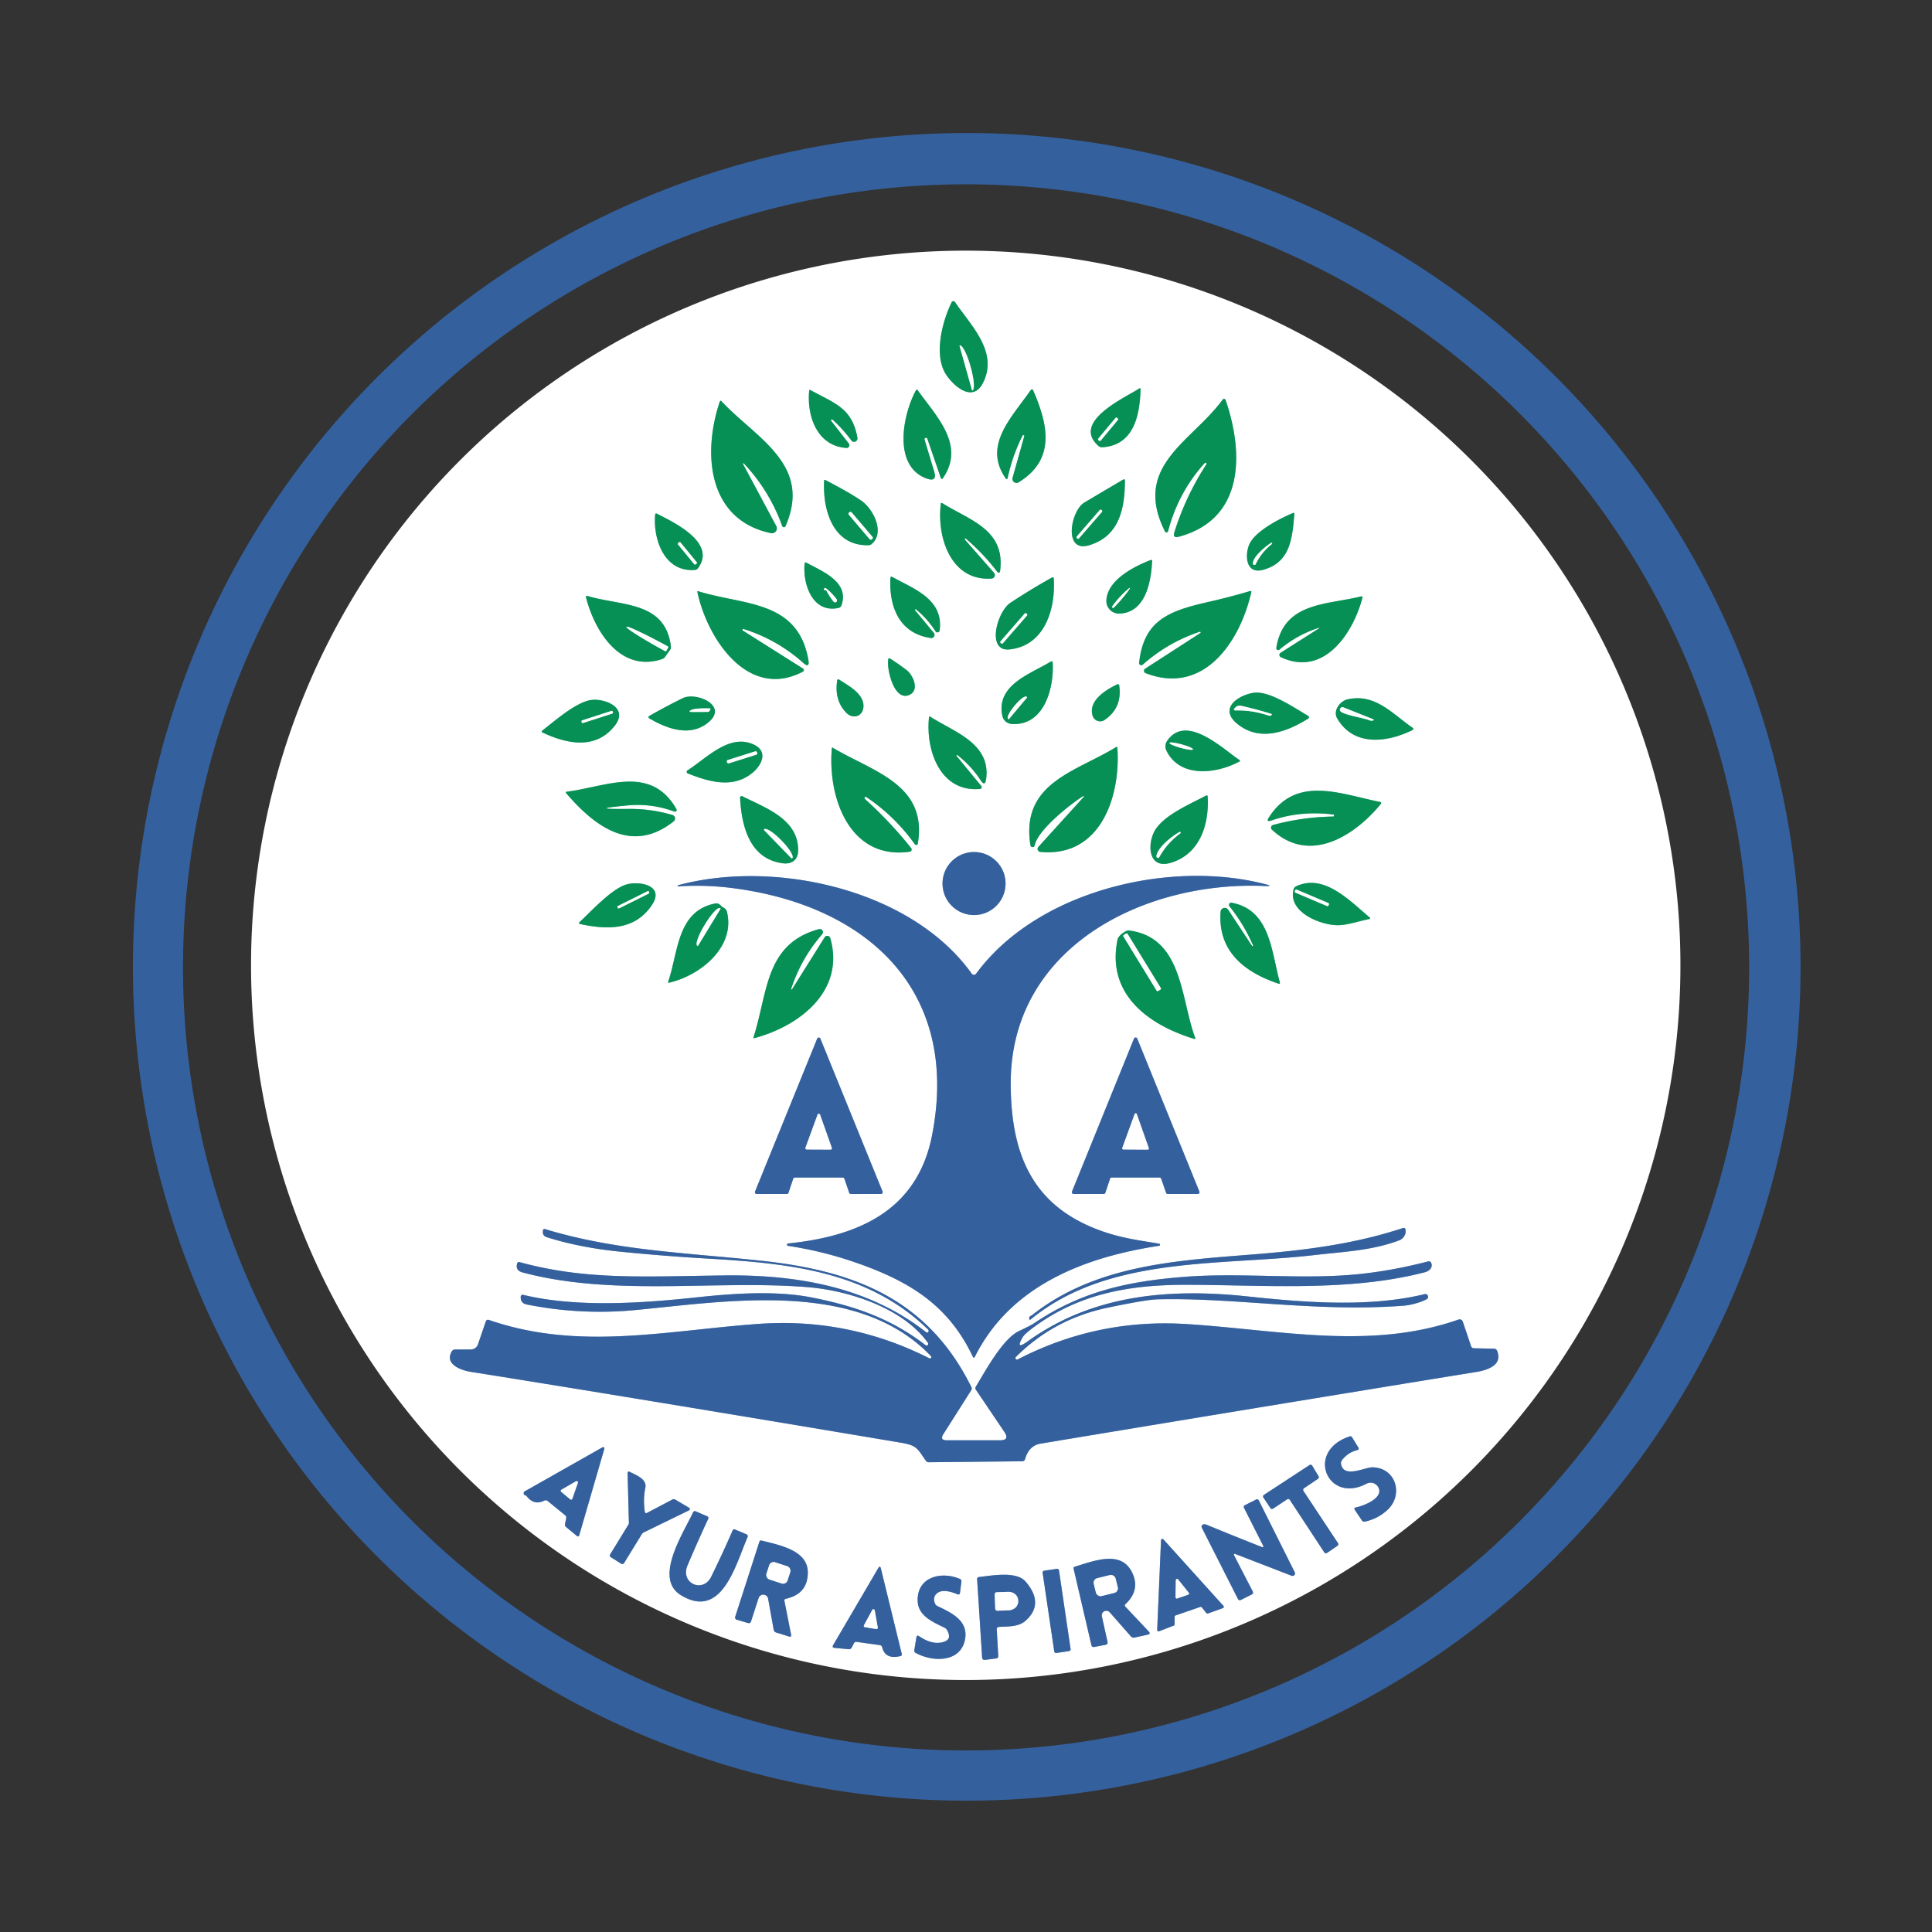
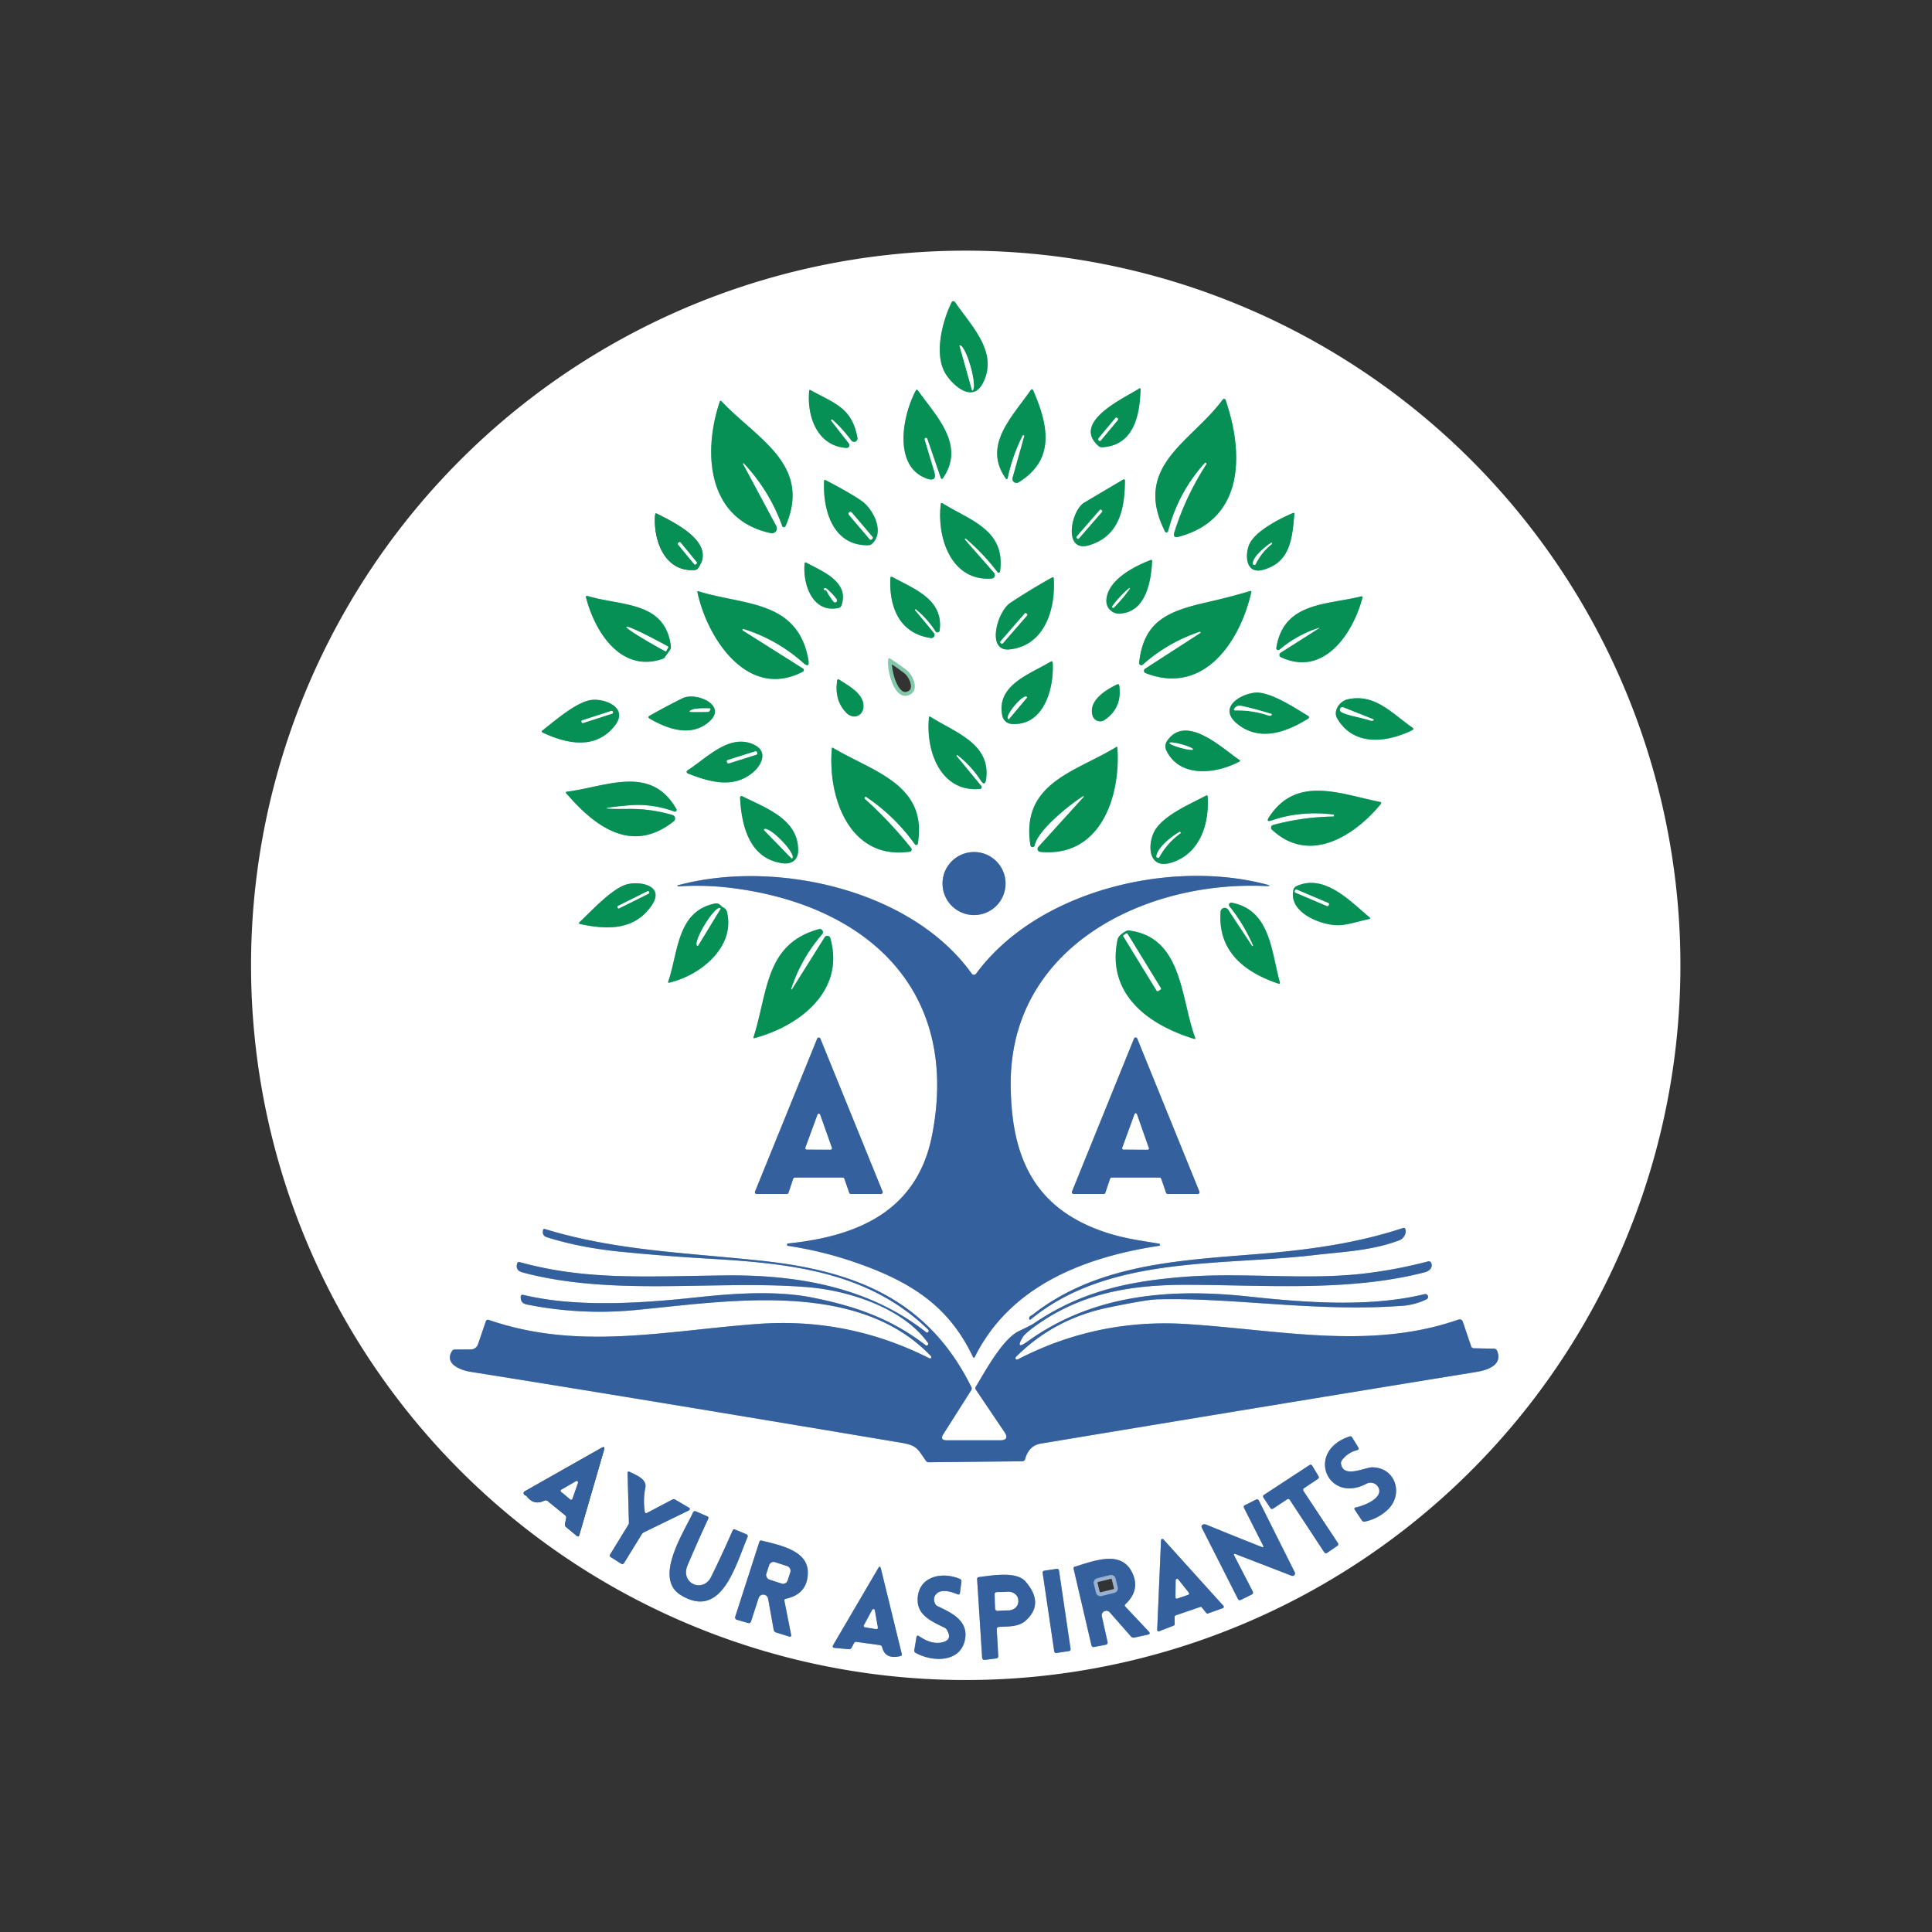
<svg xmlns="http://www.w3.org/2000/svg" version="1.1" viewBox="0.00 0.00 500.00 500.00">
  <rect x="0.00" y="0.00" width="500.00" height="500.00" fill="#333333" stroke="none" />
  <g stroke-width="2.00" fill="none" stroke-linecap="butt">
    <path stroke="#83c8aa" vector-effect="non-scaling-stroke" d="   M 244.70 96.70   C 246.44 99.55 251.58 104.44 254.32 99.23   C 258.55 91.18 251.32 84.34 247.15 78.17   A 0.51 0.50 40.9 0 0 246.28 78.23   C 243.82 83.26 241.68 91.75 244.70 96.70" />
    <path stroke="#83c8aa" vector-effect="non-scaling-stroke" d="   M 294.78 100.58   C 290.94 103.04 277.20 109.19 284.30 115.43   A 1.31 1.30 -25.4 0 0 285.21 115.75   C 293.46 115.30 294.97 107.48 295.17 100.80   Q 295.19 100.31 294.78 100.58" />
    <path stroke="#83c8aa" vector-effect="non-scaling-stroke" d="   M 215.47 108.61   Q 218.12 111.01 220.32 113.98   A 0.88 0.88 0.0 0 0 221.90 113.31   C 220.54 105.54 215.96 104.39 209.81 100.99   Q 209.45 100.79 209.41 101.21   C 208.79 107.95 211.64 115.49 219.08 115.92   A 0.71 0.70 72.6 0 0 219.67 114.78   L 215.12 108.94   A 0.24 0.24 0.0 0 1 215.47 108.61" />
    <path stroke="#83c8aa" vector-effect="non-scaling-stroke" d="   M 239.99 113.52   L 243.50 123.74   A 0.27 0.27 0.0 0 0 243.98 123.81   C 249.98 115.22 242.30 107.74 237.56 101.07   Q 237.25 100.63 236.99 101.11   C 233.44 107.80 231.19 120.71 239.79 123.83   Q 242.63 124.86 241.75 121.97   L 239.27 113.75   A 0.38 0.38 0.0 0 1 239.99 113.52" />
    <path stroke="#83c8aa" vector-effect="non-scaling-stroke" d="   M 265.08 112.89   L 262.06 123.64   A 1.05 1.05 0.0 0 0 263.62 124.82   C 273.30 118.88 271.19 109.84 267.42 101.11   Q 267.13 100.44 266.70 101.04   C 261.64 108.26 254.31 115.37 260.33 123.88   A 0.24 0.24 0.0 0 0 260.76 123.80   Q 261.98 118.02 264.64 112.72   A 0.24 0.24 0.0 0 1 265.08 112.89" />
    <path stroke="#83c8aa" vector-effect="non-scaling-stroke" d="   M 312.20 120.18   Q 306.88 128.37 303.94 137.71   Q 303.42 139.35 305.08 138.90   C 322.22 134.32 321.83 117.00 317.18 103.52   A 0.42 0.42 0.0 0 0 316.44 103.41   C 308.40 114.39 292.96 120.55 301.50 137.55   A 0.43 0.43 0.0 0 0 302.30 137.47   Q 304.90 127.47 311.76 119.85   A 0.28 0.27 -7.8 0 1 312.20 120.18" />
    <path stroke="#83c8aa" vector-effect="non-scaling-stroke" d="   M 192.49 119.91   Q 199.15 127.01 202.44 136.14   A 0.46 0.46 0.0 0 0 203.29 136.17   C 210.26 120.20 195.74 113.46 186.75 103.88   Q 186.42 103.53 186.27 103.98   C 181.84 117.11 183.00 134.49 199.51 137.98   A 1.27 1.27 0.0 0 0 200.89 136.13   L 192.28 120.06   A 0.13 0.13 0.0 0 1 192.49 119.91" />
    <path stroke="#83c8aa" vector-effect="non-scaling-stroke" d="   M 223.06 129.69   Q 220.27 127.70 213.64 124.25   Q 213.29 124.07 213.28 124.46   C 212.90 132.12 215.63 141.35 224.79 141.10   Q 225.25 141.08 225.59 140.79   C 229.13 137.78 225.94 131.74 223.06 129.69" />
    <path stroke="#83c8aa" vector-effect="non-scaling-stroke" d="   M 280.60 130.08   C 277.13 132.15 275.08 143.11 281.82 141.12   C 289.69 138.81 291.09 131.61 291.13 124.46   Q 291.13 123.84 290.60 124.16   Q 285.51 127.16 280.60 130.08" />
    <path stroke="#83c8aa" vector-effect="non-scaling-stroke" d="   M 257.24 148.23   L 249.72 139.67   Q 249.64 139.58 249.71 139.48   Q 249.84 139.29 249.91 139.35   Q 254.58 143.34 258.14 148.05   A 0.38 0.37 30.4 0 0 258.81 147.88   C 260.29 137.10 251.08 134.71 243.90 130.24   Q 243.53 130.02 243.48 130.44   C 242.41 139.14 246.16 150.49 256.63 149.73   A 0.91 0.90 67.3 0 0 257.24 148.23" />
    <path stroke="#83c8aa" vector-effect="non-scaling-stroke" d="   M 323.30 140.93   C 322.14 143.66 322.37 148.73 326.93 147.46   C 333.94 145.51 334.44 139.35 334.97 133.07   Q 335.01 132.60 334.57 132.79   C 331.21 134.22 324.79 137.45 323.30 140.93" />
-     <path stroke="#83c8aa" vector-effect="non-scaling-stroke" d="   M 180.65 147.04   C 185.60 140.32 174.01 135.03 170.06 132.97   Q 169.60 132.73 169.55 133.25   C 169.01 139.59 171.92 148.12 179.81 147.50   Q 180.34 147.46 180.65 147.04" />
    <path stroke="#83c8aa" vector-effect="non-scaling-stroke" d="   M 297.75 144.95   C 293.47 146.61 286.59 150.10 286.33 155.38   A 3.27 3.27 0.0 0 0 289.72 158.80   C 296.36 158.54 297.89 150.87 298.16 145.25   Q 298.19 144.78 297.75 144.95" />
    <path stroke="#83c8aa" vector-effect="non-scaling-stroke" d="   M 217.75 156.71   C 219.97 150.58 212.65 147.79 208.72 145.64   Q 208.28 145.40 208.23 145.89   C 207.72 151.21 210.32 158.83 217.05 157.32   A 0.95 0.95 0.0 0 0 217.75 156.71" />
    <path stroke="#83c8aa" vector-effect="non-scaling-stroke" d="   M 237.06 157.71   Q 240.05 160.15 242.12 163.40   A 0.58 0.58 0.0 0 0 243.18 163.16   C 244.25 155.10 236.57 152.43 230.98 149.35   Q 230.46 149.06 230.43 149.66   C 230.07 157.12 232.80 163.98 240.92 165.12   A 0.82 0.82 0.0 0 0 241.66 163.78   L 236.82 157.95   A 0.17 0.17 0.0 0 1 237.06 157.71" />
    <path stroke="#83c8aa" vector-effect="non-scaling-stroke" d="   M 261.50 156.00   C 258.03 158.29 255.20 168.68 261.24 168.07   C 270.33 167.15 273.22 157.64 272.71 149.75   Q 272.67 149.23 272.21 149.49   Q 266.72 152.55 261.50 156.00" />
    <path stroke="#83c8aa" vector-effect="non-scaling-stroke" d="   M 192.27 163.21   A 0.23 0.23 0.0 0 1 192.46 162.79   Q 201.09 165.51 207.82 171.50   Q 209.62 173.11 209.20 170.73   C 206.45 155.21 192.35 156.67 180.75 153.02   Q 180.42 152.91 180.49 153.25   C 183.04 165.23 193.54 181.27 207.78 173.83   A 0.47 0.47 0.0 0 0 207.81 173.02   L 192.27 163.21" />
    <path stroke="#83c8aa" vector-effect="non-scaling-stroke" d="   M 310.65 163.83   L 296.35 173.07   A 0.64 0.64 0.0 0 0 296.47 174.20   C 311.71 180.13 321.00 165.78 323.82 153.30   Q 323.93 152.85 323.48 152.98   Q 318.07 154.58 312.57 155.82   C 302.41 158.13 295.97 160.60 294.81 171.53   A 0.56 0.56 0.0 0 0 295.74 172.01   Q 302.24 166.25 310.49 163.49   A 0.19 0.19 0.0 0 1 310.65 163.83" />
    <path stroke="#83c8aa" vector-effect="non-scaling-stroke" d="   M 173.63 167.32   C 172.20 155.56 160.95 156.88 152.11 154.26   Q 151.52 154.09 151.68 154.68   C 153.93 163.43 160.61 174.16 171.36 170.56   Q 171.84 170.40 172.13 169.99   L 173.42 168.16   Q 173.68 167.78 173.63 167.32" />
    <path stroke="#83c8aa" vector-effect="non-scaling-stroke" d="   M 341.41 162.59   L 331.41 168.95   A 0.64 0.64 0.0 0 0 331.48 170.07   C 342.67 175.34 350.22 163.79 352.58 154.74   Q 352.71 154.24 352.20 154.36   C 343.20 156.60 332.22 155.81 330.31 167.66   A 0.50 0.50 0.0 0 0 331.13 168.12   Q 335.67 164.29 341.35 162.46   A 0.07 0.07 0.0 0 1 341.41 162.59" />
    <path stroke="#83c8aa" vector-effect="non-scaling-stroke" d="   M 234.60 173.39   Q 232.60 171.87 230.39 170.45   Q 229.95 170.17 229.87 170.69   C 229.44 173.12 231.38 181.72 235.41 179.81   C 238.06 178.56 236.27 174.65 234.60 173.39" />
    <path stroke="#83c8aa" vector-effect="non-scaling-stroke" d="   M 271.86 171.27   C 266.64 174.43 257.69 177.29 259.41 185.28   A 2.66 2.65 85.6 0 0 261.83 187.36   C 270.17 187.92 272.79 178.20 272.44 171.57   Q 272.41 170.94 271.86 171.27" />
    <path stroke="#83c8aa" vector-effect="non-scaling-stroke" d="   M 223.41 183.33   C 224.06 179.69 219.34 177.32 217.20 175.91   Q 216.73 175.60 216.65 176.15   Q 215.89 181.38 219.14 184.58   C 220.62 186.03 223.01 185.56 223.41 183.33" />
    <path stroke="#83c8aa" vector-effect="non-scaling-stroke" d="   M 289.07 177.15   C 286.16 178.53 281.54 181.39 282.78 185.26   A 2.04 2.04 0.0 0 0 285.86 186.33   Q 290.46 183.22 289.66 177.46   Q 289.58 176.90 289.07 177.15" />
    <path stroke="#83c8aa" vector-effect="non-scaling-stroke" d="   M 324.58 179.28   C 320.63 179.80 315.13 183.30 320.34 187.44   C 326.15 192.03 333.06 189.41 338.58 185.96   A 0.39 0.39 0.0 0 0 338.57 185.29   C 335.14 183.27 328.57 178.77 324.58 179.28" />
    <path stroke="#83c8aa" vector-effect="non-scaling-stroke" d="   M 182.59 187.50   C 189.34 182.89 180.28 178.93 176.70 180.68   Q 172.45 182.77 168.01 185.30   A 0.34 0.34 0.0 0 0 168.00 185.89   C 172.33 188.45 178.02 190.62 182.59 187.50" />
    <path stroke="#83c8aa" vector-effect="non-scaling-stroke" d="   M 348.76 180.99   C 346.80 181.42 344.91 183.91 346.06 185.91   C 350.28 193.18 358.77 192.23 365.41 189.01   Q 366.08 188.69 365.47 188.27   C 360.17 184.58 355.85 179.42 348.76 180.99" />
    <path stroke="#83c8aa" vector-effect="non-scaling-stroke" d="   M 159.17 187.72   C 162.71 183.12 156.55 180.75 153.13 181.14   C 149.24 181.58 143.58 186.56 140.41 189.03   Q 139.96 189.37 140.48 189.61   C 146.80 192.56 154.25 194.10 159.17 187.72" />
    <path stroke="#83c8aa" vector-effect="non-scaling-stroke" d="   M 247.82 195.44   Q 251.34 198.21 253.81 201.96   Q 254.92 203.64 255.20 201.65   C 256.50 192.41 246.95 189.45 240.81 185.52   Q 240.46 185.30 240.42 185.71   C 239.53 194.34 243.43 205.11 253.63 204.18   A 0.47 0.47 0.0 0 0 253.95 203.41   L 247.58 195.68   A 0.17 0.17 0.0 0 1 247.82 195.44" />
    <path stroke="#83c8aa" vector-effect="non-scaling-stroke" d="   M 302.04 191.76   A 2.48 2.47 -40.9 0 0 301.86 194.24   C 305.31 201.37 314.68 200.33 320.73 197.10   Q 321.10 196.90 320.75 196.67   C 316.47 193.82 306.96 184.55 302.04 191.76" />
    <path stroke="#83c8aa" vector-effect="non-scaling-stroke" d="   M 195.06 192.69   C 188.73 189.75 182.84 196.26 177.91 199.38   A 0.44 0.44 0.0 0 0 177.99 200.16   C 183.56 202.36 189.78 204.19 194.85 199.91   C 197.20 197.92 198.83 194.44 195.06 192.69" />
    <path stroke="#83c8aa" vector-effect="non-scaling-stroke" d="   M 280.47 206.24   L 268.73 219.18   A 0.77 0.77 0.0 0 0 269.23 220.47   C 284.85 221.97 290.04 206.09 289.18 193.57   Q 289.15 193.16 288.80 193.38   C 278.39 199.75 264.09 202.61 266.68 218.77   A 0.56 0.55 46.3 0 0 267.77 218.80   C 268.58 214.78 276.93 208.17 280.30 206.04   A 0.13 0.13 0.0 0 1 280.47 206.24" />
    <path stroke="#83c8aa" vector-effect="non-scaling-stroke" d="   M 223.78 206.72   Q 223.68 206.64 223.77 206.42   Q 223.91 206.07 224.22 206.28   Q 231.59 211.26 236.77 218.50   A 0.42 0.42 0.0 0 0 237.53 218.33   C 240.11 202.98 225.90 199.70 215.60 193.56   Q 215.31 193.38 215.28 193.72   C 214.17 206.50 219.93 222.64 235.44 220.42   A 0.57 0.57 0.0 0 0 235.81 219.50   Q 230.43 212.72 223.78 206.72" />
    <path stroke="#83c8aa" vector-effect="non-scaling-stroke" d="   M 162.50 208.44   Q 168.67 207.87 174.50 210.03   A 0.45 0.45 0.0 0 0 175.05 209.38   C 168.41 197.73 156.82 203.64 146.63 204.90   A 0.21 0.21 0.0 0 0 146.50 205.24   C 153.74 213.70 163.40 221.26 174.35 212.56   A 0.94 0.94 0.0 0 0 174.03 210.92   Q 168.49 209.29 162.75 209.35   Q 151.22 209.48 162.50 208.44" />
    <path stroke="#83c8aa" vector-effect="non-scaling-stroke" d="   M 345.25 210.95   Q 345.26 211.05 345.22 211.20   Q 345.18 211.31 345.06 211.32   Q 337.15 211.44 329.47 213.50   A 0.72 0.71 59.1 0 0 329.17 214.71   C 338.91 223.83 350.60 216.29 357.30 208.13   Q 357.69 207.64 357.08 207.52   C 347.08 205.56 335.50 200.48 328.41 211.52   Q 327.55 212.86 329.05 212.34   Q 336.53 209.74 345.10 210.80   Q 345.23 210.82 345.25 210.95" />
    <path stroke="#83c8aa" vector-effect="non-scaling-stroke" d="   M 299.19 214.44   C 296.89 217.69 296.76 225.17 303.03 223.28   C 310.42 221.07 312.99 213.51 312.54 206.17   Q 312.51 205.69 312.09 205.92   C 308.00 208.09 301.84 210.68 299.19 214.44" />
    <path stroke="#83c8aa" vector-effect="non-scaling-stroke" d="   M 206.55 220.27   C 206.79 212.02 198.06 209.06 192.10 206.07   A 0.40 0.40 0.0 0 0 191.53 206.45   C 191.91 213.72 193.94 222.30 202.61 223.42   C 204.86 223.71 206.49 222.56 206.55 220.27" />
    <path stroke="#9ab0cf" vector-effect="non-scaling-stroke" d="   M 260.24 228.66   A 8.16 8.16 0.0 0 0 252.08 220.50   A 8.16 8.16 0.0 0 0 243.92 228.66   A 8.16 8.16 0.0 0 0 252.08 236.82   A 8.16 8.16 0.0 0 0 260.24 228.66" />
    <path stroke="#9ab0cf" vector-effect="non-scaling-stroke" d="   M 252.61 252.00   A 0.70 0.69 -44.4 0 1 251.49 251.99   C 235.80 230.03 200.31 222.36 175.45 229.11   A 0.15 0.15 0.0 0 0 175.50 229.40   Q 182.53 228.94 189.43 229.82   C 224.10 234.20 248.58 256.03 241.23 293.74   C 237.42 313.33 222.13 319.95 203.94 321.81   A 0.31 0.31 0.0 0 0 203.92 322.42   Q 212.76 323.77 220.90 326.56   C 235.04 331.39 245.34 337.55 251.76 351.09   Q 252.03 351.66 252.31 351.10   C 261.56 332.60 280.86 325.31 299.99 322.41   A 0.28 0.27 -44.3 0 0 300.00 321.87   C 295.12 321.03 290.65 320.53 285.25 318.64   C 267.33 312.33 261.72 299.04 261.57 280.86   C 261.27 245.03 296.21 227.93 327.33 229.30   Q 329.74 229.41 327.41 228.81   C 302.62 222.41 268.40 230.50 252.61 252.00" />
    <path stroke="#83c8aa" vector-effect="non-scaling-stroke" d="   M 334.76 230.22   C 333.26 236.20 342.13 239.60 346.55 239.44   C 348.93 239.35 351.68 238.39 354.25 237.87   Q 354.84 237.75 354.38 237.36   C 349.27 233.09 342.71 226.02 335.47 229.36   A 1.30 1.29 84.6 0 0 334.76 230.22" />
    <path stroke="#83c8aa" vector-effect="non-scaling-stroke" d="   M 168.71 234.23   C 172.28 228.90 164.91 227.84 161.70 229.04   C 157.94 230.44 153.10 235.72 150.03 238.61   Q 149.59 239.02 150.18 239.15   C 157.18 240.64 164.28 240.83 168.71 234.23" />
    <path stroke="#83c8aa" vector-effect="non-scaling-stroke" d="   M 324.03 244.81   L 317.85 235.44   A 1.07 1.07 0.0 0 0 315.89 235.95   C 315.12 246.22 322.11 251.62 330.81 254.55   Q 331.37 254.74 331.21 254.17   C 329.02 246.40 328.82 235.50 318.75 233.62   A 0.58 0.58 0.0 0 0 318.19 234.55   Q 321.91 239.19 324.29 244.67   A 0.15 0.15 0.0 0 1 324.03 244.81" />
    <path stroke="#83c8aa" vector-effect="non-scaling-stroke" d="   M 186.62 234.44   Q 186.35 234.13 186.00 233.94   Q 185.60 233.72 184.99 233.84   C 175.20 235.87 175.56 246.36 172.95 254.00   Q 172.81 254.41 173.22 254.31   C 181.41 252.38 190.37 245.00 188.13 235.96   Q 187.95 235.22 187.11 234.81   Q 186.83 234.68 186.62 234.44" />
    <path stroke="#83c8aa" vector-effect="non-scaling-stroke" d="   M 204.75 255.92   Q 207.33 248.05 212.78 241.77   A 0.81 0.81 0.0 0 0 211.96 240.46   C 197.97 244.23 198.75 256.82 195.02 268.41   Q 194.91 268.75 195.26 268.66   C 206.85 265.56 218.78 256.49 214.88 242.79   A 0.81 0.81 0.0 0 0 213.41 242.58   L 204.98 256.03   A 0.13 0.13 0.0 0 1 204.75 255.92" />
    <path stroke="#83c8aa" vector-effect="non-scaling-stroke" d="   M 289.20 243.26   C 286.33 257.36 297.26 265.25 309.01 268.85   Q 309.46 268.99 309.30 268.55   C 305.55 258.51 306.11 242.59 292.22 240.82   Q 291.78 240.76 291.39 240.98   Q 289.44 242.07 289.20 243.26" />
    <path stroke="#9ab0cf" vector-effect="non-scaling-stroke" d="   M 218.09 304.75   A 0.45 0.45 0.0 0 1 218.52 305.05   L 219.78 308.70   A 0.45 0.45 0.0 0 0 220.21 309.00   L 227.99 309.00   A 0.45 0.45 0.0 0 0 228.41 308.38   L 212.32 268.81   A 0.45 0.45 0.0 0 0 211.48 268.81   L 195.40 308.38   A 0.45 0.45 0.0 0 0 195.82 309.00   L 203.64 309.00   A 0.45 0.45 0.0 0 0 204.06 308.69   L 205.28 305.06   A 0.45 0.45 0.0 0 1 205.70 304.75   L 218.09 304.75" />
    <path stroke="#9ab0cf" vector-effect="non-scaling-stroke" d="   M 300.09 304.75   A 0.45 0.45 0.0 0 1 300.52 305.05   L 301.78 308.70   A 0.45 0.45 0.0 0 0 302.21 309.00   L 309.98 309.00   A 0.45 0.45 0.0 0 0 310.40 308.38   L 294.32 268.79   A 0.45 0.45 0.0 0 0 293.48 268.79   L 277.43 308.38   A 0.45 0.45 0.0 0 0 277.85 309.00   L 285.64 309.00   A 0.45 0.45 0.0 0 0 286.06 308.69   L 287.28 305.06   A 0.45 0.45 0.0 0 1 287.70 304.75   L 300.09 304.75" />
    <path stroke="#9ab0cf" vector-effect="non-scaling-stroke" d="   M 264.70 346.03   Q 265.20 345.18 267.79 343.29   C 279.63 334.64 292.78 332.48 307.12 332.51   C 327.21 332.54 349.15 334.36 368.78 329.25   C 369.86 328.97 370.85 328.08 370.43 326.94   Q 370.19 326.29 369.53 326.47   Q 361.31 328.60 353.39 329.55   C 337.85 331.42 321.75 329.19 305.94 330.49   C 291.55 331.67 279.59 334.33 267.49 342.55   Q 266.87 342.97 263.70 344.48   C 259.46 346.51 255.00 354.83 252.54 358.88   Q 252.30 359.28 252.56 359.66   L 259.93 370.58   Q 261.39 372.75 258.77 372.75   L 245.03 372.75   Q 243.13 372.74 244.15 371.14   L 251.35 359.79   Q 251.60 359.41 251.40 359.00   C 240.10 336.09 220.87 328.81 196.94 326.27   C 177.06 324.15 159.34 323.66 141.03 318.08   Q 140.63 317.96 140.54 318.37   Q 140.24 319.79 141.55 320.20   Q 150.05 322.88 160.48 323.93   Q 171.77 325.06 183.09 325.72   C 204.02 326.94 224.54 328.89 240.17 344.07   Q 240.50 344.40 240.22 344.72   Q 239.97 345.01 239.67 344.77   C 224.78 333.05 206.21 329.85 187.49 330.08   C 166.44 330.34 151.69 331.34 134.48 326.64   Q 133.99 326.50 133.84 326.99   Q 133.31 328.79 135.25 329.31   C 158.93 335.63 185.39 331.18 209.06 333.12   C 219.64 333.99 233.68 338.47 240.15 347.54   A 0.43 0.43 0.0 0 1 239.54 348.13   C 230.57 341.20 221.11 337.95 210.02 335.77   C 200.97 334.00 190.10 334.70 180.81 335.70   C 166.49 337.24 149.47 338.50 135.37 335.10   A 0.49 0.49 0.0 0 0 134.76 335.56   C 134.72 336.71 135.17 337.37 136.36 337.61   Q 150.23 340.37 164.22 339.06   C 187.91 336.84 221.87 330.92 240.94 350.98   A 0.35 0.35 0.0 0 1 240.53 351.53   Q 219.61 340.95 196.31 342.62   C 172.39 344.34 149.84 349.65 126.56 341.61   Q 125.93 341.40 125.71 342.03   L 123.70 347.91   A 1.96 1.96 0.0 0 1 121.86 349.24   L 117.71 349.26   A 0.88 0.87 -73.6 0 0 116.97 349.67   C 114.89 353.04 119.33 354.63 121.75 355.02   Q 160.62 361.19 233.04 373.35   C 237.31 374.06 237.36 374.82 239.61 378.04   Q 239.88 378.43 240.37 378.43   L 264.59 378.18   A 0.74 0.74 0.0 0 0 265.29 377.64   Q 266.27 374.12 269.31 373.61   Q 325.65 364.24 382.01 355.07   C 385.26 354.55 388.91 353.16 387.45 349.60   Q 387.22 349.05 386.63 349.04   L 381.41 348.93   A 0.73 0.72 -8.4 0 1 380.73 348.43   L 378.57 342.04   A 0.87 0.87 0.0 0 0 377.47 341.50   C 354.59 349.50 331.12 344.18 306.99 342.66   Q 283.89 341.21 263.37 351.82   A 0.40 0.39 -81.2 0 1 262.91 351.19   Q 272.74 341.33 286.74 338.41   Q 296.64 336.35 299.50 336.27   C 319.54 335.75 340.65 339.64 363.17 337.92   C 365.20 337.77 367.54 337.10 369.20 336.25   A 0.72 0.71 24.5 0 0 368.70 334.92   C 354.37 338.41 337.67 337.09 323.14 335.54   C 302.92 333.37 282.96 334.91 265.94 347.16   Q 262.60 349.57 264.70 346.03" />
    <path stroke="#9ab0cf" vector-effect="non-scaling-stroke" d="   M 362.86 320.56   Q 363.95 319.59 363.75 318.27   Q 363.65 317.63 363.04 317.83   C 350.58 321.92 338.05 323.54 324.83 324.60   C 304.77 326.22 283.73 327.25 267.20 340.28   Q 267.15 340.32 266.70 340.58   Q 266.33 340.79 266.35 341.19   Q 266.39 341.77 266.83 341.40   C 286.93 324.92 315.93 327.64 340.20 324.81   C 347.76 323.93 355.04 323.68 362.16 320.98   A 2.40 2.29 12.7 0 0 362.86 320.56" />
    <path stroke="#9ab0cf" vector-effect="non-scaling-stroke" d="   M 349.27 371.75   C 337.68 375.61 343.60 389.29 353.63 383.99   A 2.29 2.28 -26.4 0 1 356.78 385.05   C 358.01 387.74 352.92 389.71 350.95 390.10   Q 350.28 390.23 350.66 390.80   L 352.45 393.48   Q 352.73 393.89 353.22 393.79   Q 356.63 393.08 359.17 390.67   C 363.22 386.82 361.31 379.90 355.25 379.74   C 353.27 379.68 347.73 382.71 347.06 378.87   Q 346.97 378.35 347.28 377.93   Q 348.81 375.88 351.33 375.27   A 0.40 0.40 0.0 0 0 351.57 374.67   L 349.93 372.00   Q 349.70 371.61 349.27 371.75" />
-     <path stroke="#9ab0cf" vector-effect="non-scaling-stroke" d="   M 136.19 387.06   Q 138.13 389.71 140.81 388.38   Q 141.32 388.12 141.76 388.48   L 146.31 392.19   A 0.69 0.68 -64.5 0 1 146.54 392.85   L 146.23 394.41   Q 146.13 394.89 146.52 395.21   L 149.23 397.45   Q 149.75 397.88 149.93 397.24   L 156.32 375.23   Q 156.64 374.15 155.66 374.71   L 135.78 385.97   A 0.53 0.53 0.0 0 0 135.58 386.67   Q 135.78 387.06 136.19 387.06" />
    <path stroke="#9ab0cf" vector-effect="non-scaling-stroke" d="   M 333.10 388.03   A 0.50 0.50 0.0 0 1 333.80 388.17   L 342.73 401.76   A 0.50 0.50 0.0 0 0 343.43 401.90   L 346.13 400.05   A 0.50 0.50 0.0 0 0 346.27 399.36   L 337.33 385.85   A 0.50 0.50 0.0 0 1 337.47 385.16   L 341.09 382.72   A 0.50 0.50 0.0 0 0 341.24 382.05   L 339.60 379.32   A 0.50 0.50 0.0 0 0 338.89 379.16   L 327.11 386.87   A 0.50 0.50 0.0 0 0 326.97 387.57   L 328.78 390.29   A 0.50 0.50 0.0 0 0 329.48 390.43   L 333.10 388.03" />
    <path stroke="#9ab0cf" vector-effect="non-scaling-stroke" d="   M 166.87 391.20   Q 166.40 388.09 167.02 385.00   C 167.46 382.77 164.59 381.73 162.99 380.93   Q 162.40 380.64 162.42 381.29   L 162.76 394.10   A 0.81 0.77 61.9 0 1 162.63 394.57   L 157.92 402.26   Q 157.64 402.72 158.10 403.01   L 160.71 404.66   Q 161.22 404.98 161.54 404.47   L 166.09 397.06   A 1.38 1.37 -86.5 0 1 166.65 396.56   L 178.31 390.88   A 0.38 0.38 0.0 0 0 178.34 390.21   L 174.78 388.11   Q 174.39 387.88 173.99 388.09   L 167.49 391.51   Q 166.96 391.79 166.87 391.20" />
    <path stroke="#9ab0cf" vector-effect="non-scaling-stroke" d="   M 319.85 402.23   L 334.26 407.80   A 0.65 0.65 0.0 0 0 335.08 406.90   L 325.81 388.38   Q 325.55 387.85 325.02 388.11   L 322.24 389.51   Q 321.71 389.77 321.98 390.30   L 326.85 399.92   Q 327.21 400.62 326.47 400.33   Q 319.40 397.55 312.40 394.66   Q 311.70 394.37 311.34 394.55   Q 310.76 394.85 311.06 395.43   L 320.35 413.76   Q 320.63 414.31 321.18 414.04   L 323.91 412.67   Q 324.48 412.39 324.19 411.83   L 319.46 402.67   Q 319.07 401.93 319.85 402.23" />
    <path stroke="#9ab0cf" vector-effect="non-scaling-stroke" d="   M 176.19 412.81   C 186.87 419.38 190.42 404.81 193.47 397.80   A 0.55 0.55 0.0 0 0 193.18 397.07   L 190.20 395.83   Q 189.79 395.66 189.61 396.07   Q 186.97 402.13 184.05 408.07   C 181.93 412.38 175.96 409.79 177.94 405.10   Q 180.49 399.07 183.27 393.11   Q 183.50 392.62 183.00 392.40   L 180.10 391.15   Q 179.58 390.93 179.34 391.45   C 176.81 396.86 169.13 408.48 176.19 412.81" />
    <path stroke="#9ab0cf" vector-effect="non-scaling-stroke" d="   M 310.63 415.87   A 0.36 0.36 0.0 0 1 311.03 415.99   L 312.20 417.46   A 0.36 0.36 0.0 0 0 312.60 417.57   L 316.48 416.18   A 0.36 0.36 0.0 0 0 316.63 415.60   L 301.10 398.40   A 0.36 0.36 0.0 0 0 300.47 398.63   L 299.48 421.82   A 0.36 0.36 0.0 0 0 299.97 422.17   L 303.77 420.70   A 0.36 0.36 0.0 0 0 304.00 420.36   L 304.00 418.41   A 0.36 0.36 0.0 0 1 304.24 418.07   L 310.63 415.87" />
    <path stroke="#9ab0cf" vector-effect="non-scaling-stroke" d="   M 203.36 413.77   Q 209.13 412.50 209.06 406.83   C 208.98 401.28 201.96 399.91 197.10 398.70   Q 196.66 398.59 196.52 399.02   L 190.27 418.42   A 0.60 0.60 0.0 0 0 190.68 419.19   L 193.56 420.03   Q 194.18 420.21 194.37 419.60   L 196.33 413.57   A 1.27 1.27 0.0 0 1 198.79 413.74   L 200.23 421.79   A 0.88 0.87 -86.2 0 0 200.83 422.48   L 204.18 423.52   Q 204.87 423.74 204.73 423.03   L 203.01 414.32   Q 202.92 413.87 203.36 413.77" />
    <path stroke="#9ab0cf" vector-effect="non-scaling-stroke" d="   M 285.16 418.30   A 1.18 1.18 0.0 0 1 287.20 417.27   L 292.67 423.49   Q 293.05 423.92 293.62 423.80   L 297.02 423.05   Q 297.89 422.86 297.28 422.21   L 291.25 415.81   Q 290.93 415.47 291.27 415.15   Q 295.17 411.48 293.01 407.00   C 290.20 401.15 283.40 403.86 278.16 405.46   Q 277.75 405.58 277.85 405.99   L 282.45 425.74   Q 282.59 426.36 283.22 426.23   L 286.12 425.67   Q 286.77 425.54 286.62 424.89   L 285.16 418.30" />
    <path stroke="#9ab0cf" vector-effect="non-scaling-stroke" d="   M 221.68 424.92   L 227.66 425.75   Q 228.19 425.82 228.32 426.35   Q 229.11 429.53 233.01 428.60   Q 233.49 428.48 233.37 428.00   L 227.98 405.95   Q 227.75 405.04 227.28 405.85   L 215.64 425.71   Q 215.23 426.41 216.04 426.48   L 219.62 426.81   Q 220.18 426.86 220.43 426.36   L 221.00 425.28   Q 221.21 424.86 221.68 424.92" />
    <path stroke="#9ab0cf" vector-effect="non-scaling-stroke" d="   M 274.062 406.398   A 0.46 0.46 0.0 0 0 273.54 406.01   L 270.216 406.501   A 0.46 0.46 0.0 0 0 269.828 407.023   L 272.838 427.402   A 0.46 0.46 0.0 0 0 273.36 427.79   L 276.684 427.299   A 0.46 0.46 0.0 0 0 277.072 426.777   L 274.062 406.398" />
    <path stroke="#9ab0cf" vector-effect="non-scaling-stroke" d="   M 265.42 409.31   C 263.05 406.57 256.84 407.73 253.36 408.14   Q 252.84 408.20 252.88 408.72   L 254.17 428.93   Q 254.22 429.66 254.94 429.57   L 257.78 429.21   Q 258.38 429.13 258.35 428.53   L 257.96 421.74   Q 257.92 421.08 258.58 421.04   C 261.06 420.89 263.66 421.08 265.54 419.34   Q 270.30 414.96 265.42 409.31" />
    <path stroke="#9ab0cf" vector-effect="non-scaling-stroke" d="   M 237.48 414.22   C 237.54 418.21 241.46 419.78 244.44 421.25   Q 244.84 421.44 245.07 421.83   Q 246.55 424.34 243.99 425.00   Q 241.18 425.73 237.85 423.44   Q 237.28 423.06 237.17 423.73   L 236.62 427.06   Q 236.54 427.54 236.97 427.78   C 241.42 430.19 248.44 430.28 249.71 424.49   C 250.81 419.49 246.29 417.39 242.61 415.66   Q 242.14 415.44 241.95 414.95   Q 241.35 413.40 242.41 412.42   C 243.79 411.15 246.25 411.95 247.81 412.60   Q 248.37 412.83 248.44 412.23   L 248.81 409.32   Q 248.87 408.81 248.40 408.61   C 243.55 406.56 237.38 408.10 237.48 414.22" />
    <path stroke="#83c8aa" vector-effect="non-scaling-stroke" d="   M 248.33 89.49   L 251.56 101.00   A 0.07 0.07 0.0 0 0 251.65 101.05   L 251.65 101.05   A 5.94 1.21 74.3 0 0 251.21 95.00   L 251.15 94.79   A 5.94 1.21 74.3 0 0 248.37 89.40   L 248.37 89.40   A 0.07 0.07 0.0 0 0 248.33 89.49" />
    <path stroke="#83c8aa" vector-effect="non-scaling-stroke" d="   M 289.305 108.682   A 0.27 0.27 0.0 0 0 289.27 108.302   L 289.07 108.136   A 0.27 0.27 0.0 0 0 288.69 108.17   L 284.235 113.518   A 0.27 0.27 0.0 0 0 284.27 113.898   L 284.469 114.064   A 0.27 0.27 0.0 0 0 284.85 114.03   L 289.305 108.682" />
    <path stroke="#83c8aa" vector-effect="non-scaling-stroke" d="   M 220.385 132.59   A 0.37 0.37 0.0 0 0 219.864 132.548   L 219.711 132.677   A 0.37 0.37 0.0 0 0 219.669 133.199   L 225.075 139.55   A 0.37 0.37 0.0 0 0 225.596 139.592   L 225.749 139.463   A 0.37 0.37 0.0 0 0 225.791 138.941   L 220.385 132.59" />
    <path stroke="#83c8aa" vector-effect="non-scaling-stroke" d="   M 285.197 132.464   A 0.26 0.26 0.0 0 0 285.172 132.097   L 285.006 131.953   A 0.26 0.26 0.0 0 0 284.639 131.978   L 278.643 138.876   A 0.26 0.26 0.0 0 0 278.668 139.243   L 278.834 139.387   A 0.26 0.26 0.0 0 0 279.201 139.362   L 285.197 132.464" />
    <path stroke="#83c8aa" vector-effect="non-scaling-stroke" d="   M 328.94 140.50   C 327.60 141.34 324.24 144.06 324.25 145.83   A 0.38 0.38 0.0 0 0 324.97 146.00   Q 326.46 142.92 329.15 140.80   A 0.18 0.18 0.0 0 0 328.94 140.50" />
    <path stroke="#83c8aa" vector-effect="non-scaling-stroke" d="   M 176.112 140.39   A 0.27 0.27 0.0 0 0 175.732 140.352   L 175.516 140.53   A 0.27 0.27 0.0 0 0 175.479 140.91   L 179.668 146.01   A 0.27 0.27 0.0 0 0 180.048 146.048   L 180.264 145.87   A 0.27 0.27 0.0 0 0 180.301 145.49   L 176.112 140.39" />
    <path stroke="#83c8aa" vector-effect="non-scaling-stroke" d="   M 291.55 152.80   Q 289.47 154.67 287.86 156.89   A 0.27 0.27 0.0 0 0 288.27 157.24   Q 290.22 155.27 291.86 153.09   Q 293.13 151.38 291.55 152.80" />
    <path stroke="#83c8aa" vector-effect="non-scaling-stroke" d="   M 213.94 152.96   Q 214.71 154.45 215.76 155.74   A 0.50 0.50 0.0 0 0 216.55 155.14   Q 215.36 153.49 213.76 152.24   A 0.32 0.32 0.0 0 0 213.25 152.49   Q 213.24 152.77 213.53 152.74   A 0.41 0.41 0.0 0 1 213.94 152.96" />
    <path stroke="#83c8aa" vector-effect="non-scaling-stroke" d="   M 265.797 159.281   A 0.27 0.27 0.0 0 0 265.77 158.9   L 265.589 158.742   A 0.27 0.27 0.0 0 0 265.208 158.769   L 258.923 165.999   A 0.27 0.27 0.0 0 0 258.95 166.38   L 259.131 166.538   A 0.27 0.27 0.0 0 0 259.512 166.511   L 265.797 159.281" />
    <path stroke="#83c8aa" vector-effect="non-scaling-stroke" d="   M 172.45 168.43   L 172.91 167.59   A 0.23 0.23 0.0 0 0 172.82 167.28   L 172.65 167.19   A 11.62 0.71 28.7 0 0 162.12 162.23   L 162.12 162.23   A 11.62 0.71 28.7 0 0 171.97 168.43   L 172.14 168.52   A 0.23 0.23 0.0 0 0 172.45 168.43" />
    <path stroke="#83c8aa" vector-effect="non-scaling-stroke" d="   M 261.12 186.09   L 265.78 180.54   A 0.10 0.10 0.0 0 0 265.77 180.40   L 265.67 180.32   A 3.53 0.87 -50.0 0 0 262.73 182.46   L 262.49 182.75   A 3.53 0.87 -50.0 0 0 260.88 186.02   L 260.98 186.10   A 0.10 0.10 0.0 0 0 261.12 186.09" />
    <path stroke="#83c8aa" vector-effect="non-scaling-stroke" d="   M 319.54 183.26   Q 319.02 183.88 319.83 183.86   Q 324.04 183.75 328.33 185.19   Q 328.76 185.33 328.99 185.13   Q 329.32 184.85 328.91 184.72   Q 325.12 183.54 321.28 182.68   Q 320.22 182.44 319.54 183.26" />
    <path stroke="#83c8aa" vector-effect="non-scaling-stroke" d="   M 179.31 184.26   L 183.20 184.24   A 0.48 0.48 0.0 0 0 183.61 184.01   L 183.78 183.73   Q 184.01 183.34 183.56 183.33   Q 180.04 183.25 179.05 183.69   Q 177.74 184.27 179.31 184.26" />
    <path stroke="#83c8aa" vector-effect="non-scaling-stroke" d="   M 355.40 186.15   L 347.65 183.06   A 0.65 0.65 0.0 0 0 347.03 184.19   C 348.33 185.13 352.61 185.72 354.56 186.46   C 354.78 186.54 355.20 186.52 355.40 186.45   A 0.16 0.16 0.0 0 0 355.40 186.15" />
    <path stroke="#83c8aa" vector-effect="non-scaling-stroke" d="   M 158.58 184.168   A 0.28 0.28 0.0 0 0 158.227 183.987   L 150.672 186.428   A 0.28 0.28 0.0 0 0 150.491 186.78   L 150.54 186.932   A 0.28 0.28 0.0 0 0 150.893 187.113   L 158.448 184.672   A 0.28 0.28 0.0 0 0 158.629 184.32   L 158.58 184.168" />
    <path stroke="#83c8aa" vector-effect="non-scaling-stroke" d="   M 308.747 193.939   A 3.16 0.47 15.4 0 0 305.825 192.647   A 3.16 0.47 15.4 0 0 302.654 192.261   A 3.16 0.47 15.4 0 0 305.575 193.553   A 3.16 0.47 15.4 0 0 308.747 193.939" />
    <path stroke="#83c8aa" vector-effect="non-scaling-stroke" d="   M 195.901 194.678   A 0.35 0.35 0.0 0 0 195.462 194.449   L 188.347 196.692   A 0.35 0.35 0.0 0 0 188.119 197.131   L 188.179 197.322   A 0.35 0.35 0.0 0 0 188.618 197.551   L 195.733 195.308   A 0.35 0.35 0.0 0 0 195.961 194.869   L 195.901 194.678" />
    <path stroke="#83c8aa" vector-effect="non-scaling-stroke" d="   M 305.29 215.29   C 303.35 216.37 299.58 219.28 299.28 221.57   A 0.40 0.40 0.0 0 0 300.03 221.81   Q 302.04 218.17 305.43 215.71   Q 305.60 215.59 305.50 215.40   Q 305.41 215.23 305.29 215.29" />
    <path stroke="#83c8aa" vector-effect="non-scaling-stroke" d="   M 197.76 214.86   L 204.80 222.10   A 0.16 0.16 0.0 0 0 205.03 222.11   L 205.04 222.09   A 5.03 1.18 45.8 0 0 202.38 217.66   L 202.13 217.41   A 5.03 1.18 45.8 0 0 197.78 214.62   L 197.76 214.64   A 0.16 0.16 0.0 0 0 197.76 214.86" />
    <path stroke="#83c8aa" vector-effect="non-scaling-stroke" d="   M 343.919 234.079   A 0.28 0.28 0.0 0 0 343.77 233.712   L 335.578 230.235   A 0.28 0.28 0.0 0 0 335.211 230.383   L 335.101 230.641   A 0.28 0.28 0.0 0 0 335.25 231.008   L 343.442 234.485   A 0.28 0.28 0.0 0 0 343.809 234.337   L 343.919 234.079" />
    <path stroke="#83c8aa" vector-effect="non-scaling-stroke" d="   M 167.951 230.767   A 0.27 0.27 0.0 0 0 167.589 230.646   L 159.928 234.465   A 0.27 0.27 0.0 0 0 159.807 234.828   L 159.869 234.953   A 0.27 0.27 0.0 0 0 160.231 235.074   L 167.892 231.255   A 0.27 0.27 0.0 0 0 168.013 230.892   L 167.951 230.767" />
    <path stroke="#83c8aa" vector-effect="non-scaling-stroke" d="   M 180.68 244.71   L 186.44 235.24   A 0.16 0.16 0.0 0 0 186.39 235.02   L 186.37 235.01   A 5.51 1.16 -58.7 0 0 182.52 239.12   L 182.32 239.44   A 5.51 1.16 -58.7 0 0 180.45 244.75   L 180.46 244.77   A 0.16 0.16 0.0 0 0 180.68 244.71" />
    <path stroke="#83c8aa" vector-effect="non-scaling-stroke" d="   M 291.817 241.694   A 0.27 0.27 0.0 0 0 291.446 241.605   L 290.832 241.981   A 0.27 0.27 0.0 0 0 290.743 242.352   L 299.343 256.386   A 0.27 0.27 0.0 0 0 299.714 256.476   L 300.328 256.099   A 0.27 0.27 0.0 0 0 300.417 255.728   L 291.817 241.694" />
    <path stroke="#9ab0cf" vector-effect="non-scaling-stroke" d="   M 208.46 297.02   A 0.34 0.34 0.0 0 0 208.78 297.48   L 214.94 297.51   A 0.34 0.34 0.0 0 0 215.27 297.06   L 212.23 288.47   A 0.34 0.34 0.0 0 0 211.59 288.47   L 208.46 297.02" />
    <path stroke="#9ab0cf" vector-effect="non-scaling-stroke" d="   M 290.45 297.08   A 0.30 0.30 0.0 0 0 290.73 297.48   L 297.01 297.52   A 0.30 0.30 0.0 0 0 297.30 297.12   L 294.20 288.33   A 0.30 0.30 0.0 0 0 293.64 288.33   L 290.45 297.08" />
    <path stroke="#9ab0cf" vector-effect="non-scaling-stroke" d="   M 145.30 385.54   A 0.33 0.33 0.0 0 0 145.25 386.08   L 147.59 388.02   A 0.33 0.33 0.0 0 0 148.11 387.87   L 149.55 383.75   A 0.33 0.33 0.0 0 0 149.07 383.36   L 145.30 385.54" />
    <path stroke="#9ab0cf" vector-effect="non-scaling-stroke" d="   M 304.23 413.35   A 0.33 0.33 0.0 0 0 304.67 413.67   L 307.48 412.71   A 0.33 0.33 0.0 0 0 307.63 412.19   L 304.89 408.75   A 0.33 0.33 0.0 0 0 304.31 408.95   L 304.23 413.35" />
    <path stroke="#9ab0cf" vector-effect="non-scaling-stroke" d="   M 204.512 406.86   A 1.20 1.20 0.0 0 0 203.742 405.348   L 200.584 404.322   A 1.20 1.20 0.0 0 0 199.072 405.092   L 198.368 407.26   A 1.20 1.20 0.0 0 0 199.138 408.772   L 202.296 409.798   A 1.20 1.20 0.0 0 0 203.808 409.028   L 204.512 406.86" />
    <path stroke="#9ab0cf" vector-effect="non-scaling-stroke" d="   M 288.707 408.512   A 1.20 1.20 0.0 0 0 287.256 407.633   L 283.954 408.444   A 1.20 1.20 0.0 0 0 283.075 409.896   L 283.633 412.168   A 1.20 1.20 0.0 0 0 285.084 413.047   L 288.386 412.236   A 1.20 1.20 0.0 0 0 289.265 410.784   L 288.707 408.512" />
    <path stroke="#9ab0cf" vector-effect="non-scaling-stroke" d="   M 223.60 420.61   A 0.34 0.34 0.0 0 0 223.85 421.11   L 226.77 421.59   A 0.34 0.34 0.0 0 0 227.16 421.19   L 226.38 416.76   A 0.34 0.34 0.0 0 0 225.74 416.66   L 223.60 420.61" />
    <path stroke="#9ab0cf" vector-effect="non-scaling-stroke" d="   M 257.43 412.64   L 257.57 416.32   A 0.55 0.55 0.0 0 0 258.14 416.85   L 261.04 416.74   A 2.55 2.22 -2.1 0 0 263.50 414.43   L 263.49 414.09   A 2.55 2.22 -2.1 0 0 260.86 411.97   L 257.96 412.07   A 0.55 0.55 0.0 0 0 257.43 412.64" />
  </g>
-   <path fill="#34619e" d="   M 465.98 250.22   A 215.79 215.79 0.0 0 1 250.19 466.01   A 215.79 215.79 0.0 0 1 34.40 250.22   A 215.79 215.79 0.0 0 1 250.19 34.43   A 215.79 215.79 0.0 0 1 465.98 250.22   Z   M 452.68 250.36   A 202.66 202.66 0.0 0 0 250.02 47.70   A 202.66 202.66 0.0 0 0 47.36 250.36   A 202.66 202.66 0.0 0 0 250.02 453.02   A 202.66 202.66 0.0 0 0 452.68 250.36   Z" />
  <path fill="#ffffff" d="   M 434.89 249.83   A 184.96 184.96 0.0 0 1 249.93 434.79   A 184.96 184.96 0.0 0 1 64.97 249.83   A 184.96 184.96 0.0 0 1 249.93 64.87   A 184.96 184.96 0.0 0 1 434.89 249.83   Z   M 244.70 96.70   C 246.44 99.55 251.58 104.44 254.32 99.23   C 258.55 91.18 251.32 84.34 247.15 78.17   A 0.51 0.50 40.9 0 0 246.28 78.23   C 243.82 83.26 241.68 91.75 244.70 96.70   Z   M 294.78 100.58   C 290.94 103.04 277.20 109.19 284.30 115.43   A 1.31 1.30 -25.4 0 0 285.21 115.75   C 293.46 115.30 294.97 107.48 295.17 100.80   Q 295.19 100.31 294.78 100.58   Z   M 215.47 108.61   Q 218.12 111.01 220.32 113.98   A 0.88 0.88 0.0 0 0 221.90 113.31   C 220.54 105.54 215.96 104.39 209.81 100.99   Q 209.45 100.79 209.41 101.21   C 208.79 107.95 211.64 115.49 219.08 115.92   A 0.71 0.70 72.6 0 0 219.67 114.78   L 215.12 108.94   A 0.24 0.24 0.0 0 1 215.47 108.61   Z   M 239.99 113.52   L 243.50 123.74   A 0.27 0.27 0.0 0 0 243.98 123.81   C 249.98 115.22 242.30 107.74 237.56 101.07   Q 237.25 100.63 236.99 101.11   C 233.44 107.80 231.19 120.71 239.79 123.83   Q 242.63 124.86 241.75 121.97   L 239.27 113.75   A 0.38 0.38 0.0 0 1 239.99 113.52   Z   M 265.08 112.89   L 262.06 123.64   A 1.05 1.05 0.0 0 0 263.62 124.82   C 273.30 118.88 271.19 109.84 267.42 101.11   Q 267.13 100.44 266.70 101.04   C 261.64 108.26 254.31 115.37 260.33 123.88   A 0.24 0.24 0.0 0 0 260.76 123.80   Q 261.98 118.02 264.64 112.72   A 0.24 0.24 0.0 0 1 265.08 112.89   Z   M 312.20 120.18   Q 306.88 128.37 303.94 137.71   Q 303.42 139.35 305.08 138.90   C 322.22 134.32 321.83 117.00 317.18 103.52   A 0.42 0.42 0.0 0 0 316.44 103.41   C 308.40 114.39 292.96 120.55 301.50 137.55   A 0.43 0.43 0.0 0 0 302.30 137.47   Q 304.90 127.47 311.76 119.85   A 0.28 0.27 -7.8 0 1 312.20 120.18   Z   M 192.49 119.91   Q 199.15 127.01 202.44 136.14   A 0.46 0.46 0.0 0 0 203.29 136.17   C 210.26 120.20 195.74 113.46 186.75 103.88   Q 186.42 103.53 186.27 103.98   C 181.84 117.11 183.00 134.49 199.51 137.98   A 1.27 1.27 0.0 0 0 200.89 136.13   L 192.28 120.06   A 0.13 0.13 0.0 0 1 192.49 119.91   Z   M 223.06 129.69   Q 220.27 127.70 213.64 124.25   Q 213.29 124.07 213.28 124.46   C 212.90 132.12 215.63 141.35 224.79 141.10   Q 225.25 141.08 225.59 140.79   C 229.13 137.78 225.94 131.74 223.06 129.69   Z   M 280.60 130.08   C 277.13 132.15 275.08 143.11 281.82 141.12   C 289.69 138.81 291.09 131.61 291.13 124.46   Q 291.13 123.84 290.60 124.16   Q 285.51 127.16 280.60 130.08   Z   M 257.24 148.23   L 249.72 139.67   Q 249.64 139.58 249.71 139.48   Q 249.84 139.29 249.91 139.35   Q 254.58 143.34 258.14 148.05   A 0.38 0.37 30.4 0 0 258.81 147.88   C 260.29 137.10 251.08 134.71 243.90 130.24   Q 243.53 130.02 243.48 130.44   C 242.41 139.14 246.16 150.49 256.63 149.73   A 0.91 0.90 67.3 0 0 257.24 148.23   Z   M 323.30 140.93   C 322.14 143.66 322.37 148.73 326.93 147.46   C 333.94 145.51 334.44 139.35 334.97 133.07   Q 335.01 132.60 334.57 132.79   C 331.21 134.22 324.79 137.45 323.30 140.93   Z   M 180.65 147.04   C 185.60 140.32 174.01 135.03 170.06 132.97   Q 169.60 132.73 169.55 133.25   C 169.01 139.59 171.92 148.12 179.81 147.50   Q 180.34 147.46 180.65 147.04   Z   M 297.75 144.95   C 293.47 146.61 286.59 150.10 286.33 155.38   A 3.27 3.27 0.0 0 0 289.72 158.80   C 296.36 158.54 297.89 150.87 298.16 145.25   Q 298.19 144.78 297.75 144.95   Z   M 217.75 156.71   C 219.97 150.58 212.65 147.79 208.72 145.64   Q 208.28 145.40 208.23 145.89   C 207.72 151.21 210.32 158.83 217.05 157.32   A 0.95 0.95 0.0 0 0 217.75 156.71   Z   M 237.06 157.71   Q 240.05 160.15 242.12 163.40   A 0.58 0.58 0.0 0 0 243.18 163.16   C 244.25 155.10 236.57 152.43 230.98 149.35   Q 230.46 149.06 230.43 149.66   C 230.07 157.12 232.80 163.98 240.92 165.12   A 0.82 0.82 0.0 0 0 241.66 163.78   L 236.82 157.95   A 0.17 0.17 0.0 0 1 237.06 157.71   Z   M 261.50 156.00   C 258.03 158.29 255.20 168.68 261.24 168.07   C 270.33 167.15 273.22 157.64 272.71 149.75   Q 272.67 149.23 272.21 149.49   Q 266.72 152.55 261.50 156.00   Z   M 192.27 163.21   A 0.23 0.23 0.0 0 1 192.46 162.79   Q 201.09 165.51 207.82 171.50   Q 209.62 173.11 209.20 170.73   C 206.45 155.21 192.35 156.67 180.75 153.02   Q 180.42 152.91 180.49 153.25   C 183.04 165.23 193.54 181.27 207.78 173.83   A 0.47 0.47 0.0 0 0 207.81 173.02   L 192.27 163.21   Z   M 310.65 163.83   L 296.35 173.07   A 0.64 0.64 0.0 0 0 296.47 174.20   C 311.71 180.13 321.00 165.78 323.82 153.30   Q 323.93 152.85 323.48 152.98   Q 318.07 154.58 312.57 155.82   C 302.41 158.13 295.97 160.60 294.81 171.53   A 0.56 0.56 0.0 0 0 295.74 172.01   Q 302.24 166.25 310.49 163.49   A 0.19 0.19 0.0 0 1 310.65 163.83   Z   M 173.63 167.32   C 172.20 155.56 160.95 156.88 152.11 154.26   Q 151.52 154.09 151.68 154.68   C 153.93 163.43 160.61 174.16 171.36 170.56   Q 171.84 170.40 172.13 169.99   L 173.42 168.16   Q 173.68 167.78 173.63 167.32   Z   M 341.41 162.59   L 331.41 168.95   A 0.64 0.64 0.0 0 0 331.48 170.07   C 342.67 175.34 350.22 163.79 352.58 154.74   Q 352.71 154.24 352.20 154.36   C 343.20 156.60 332.22 155.81 330.31 167.66   A 0.50 0.50 0.0 0 0 331.13 168.12   Q 335.67 164.29 341.35 162.46   A 0.07 0.07 0.0 0 1 341.41 162.59   Z   M 234.60 173.39   Q 232.60 171.87 230.39 170.45   Q 229.95 170.17 229.87 170.69   C 229.44 173.12 231.38 181.72 235.41 179.81   C 238.06 178.56 236.27 174.65 234.60 173.39   Z   M 271.86 171.27   C 266.64 174.43 257.69 177.29 259.41 185.28   A 2.66 2.65 85.6 0 0 261.83 187.36   C 270.17 187.92 272.79 178.20 272.44 171.57   Q 272.41 170.94 271.86 171.27   Z   M 223.41 183.33   C 224.06 179.69 219.34 177.32 217.20 175.91   Q 216.73 175.60 216.65 176.15   Q 215.89 181.38 219.14 184.58   C 220.62 186.03 223.01 185.56 223.41 183.33   Z   M 289.07 177.15   C 286.16 178.53 281.54 181.39 282.78 185.26   A 2.04 2.04 0.0 0 0 285.86 186.33   Q 290.46 183.22 289.66 177.46   Q 289.58 176.90 289.07 177.15   Z   M 324.58 179.28   C 320.63 179.80 315.13 183.30 320.34 187.44   C 326.15 192.03 333.06 189.41 338.58 185.96   A 0.39 0.39 0.0 0 0 338.57 185.29   C 335.14 183.27 328.57 178.77 324.58 179.28   Z   M 182.59 187.50   C 189.34 182.89 180.28 178.93 176.70 180.68   Q 172.45 182.77 168.01 185.30   A 0.34 0.34 0.0 0 0 168.00 185.89   C 172.33 188.45 178.02 190.62 182.59 187.50   Z   M 348.76 180.99   C 346.80 181.42 344.91 183.91 346.06 185.91   C 350.28 193.18 358.77 192.23 365.41 189.01   Q 366.08 188.69 365.47 188.27   C 360.17 184.58 355.85 179.42 348.76 180.99   Z   M 159.17 187.72   C 162.71 183.12 156.55 180.75 153.13 181.14   C 149.24 181.58 143.58 186.56 140.41 189.03   Q 139.96 189.37 140.48 189.61   C 146.80 192.56 154.25 194.10 159.17 187.72   Z   M 247.82 195.44   Q 251.34 198.21 253.81 201.96   Q 254.92 203.64 255.20 201.65   C 256.50 192.41 246.95 189.45 240.81 185.52   Q 240.46 185.30 240.42 185.71   C 239.53 194.34 243.43 205.11 253.63 204.18   A 0.47 0.47 0.0 0 0 253.95 203.41   L 247.58 195.68   A 0.17 0.17 0.0 0 1 247.82 195.44   Z   M 302.04 191.76   A 2.48 2.47 -40.9 0 0 301.86 194.24   C 305.31 201.37 314.68 200.33 320.73 197.10   Q 321.10 196.90 320.75 196.67   C 316.47 193.82 306.96 184.55 302.04 191.76   Z   M 195.06 192.69   C 188.73 189.75 182.84 196.26 177.91 199.38   A 0.44 0.44 0.0 0 0 177.99 200.16   C 183.56 202.36 189.78 204.19 194.85 199.91   C 197.20 197.92 198.83 194.44 195.06 192.69   Z   M 280.47 206.24   L 268.73 219.18   A 0.77 0.77 0.0 0 0 269.23 220.47   C 284.85 221.97 290.04 206.09 289.18 193.57   Q 289.15 193.16 288.80 193.38   C 278.39 199.75 264.09 202.61 266.68 218.77   A 0.56 0.55 46.3 0 0 267.77 218.80   C 268.58 214.78 276.93 208.17 280.30 206.04   A 0.13 0.13 0.0 0 1 280.47 206.24   Z   M 223.78 206.72   Q 223.68 206.64 223.77 206.42   Q 223.91 206.07 224.22 206.28   Q 231.59 211.26 236.77 218.50   A 0.42 0.42 0.0 0 0 237.53 218.33   C 240.11 202.98 225.90 199.70 215.60 193.56   Q 215.31 193.38 215.28 193.72   C 214.17 206.50 219.93 222.64 235.44 220.42   A 0.57 0.57 0.0 0 0 235.81 219.50   Q 230.43 212.72 223.78 206.72   Z   M 162.50 208.44   Q 168.67 207.87 174.50 210.03   A 0.45 0.45 0.0 0 0 175.05 209.38   C 168.41 197.73 156.82 203.64 146.63 204.90   A 0.21 0.21 0.0 0 0 146.50 205.24   C 153.74 213.70 163.40 221.26 174.35 212.56   A 0.94 0.94 0.0 0 0 174.03 210.92   Q 168.49 209.29 162.75 209.35   Q 151.22 209.48 162.50 208.44   Z   M 345.25 210.95   Q 345.26 211.05 345.22 211.20   Q 345.18 211.31 345.06 211.32   Q 337.15 211.44 329.47 213.50   A 0.72 0.71 59.1 0 0 329.17 214.71   C 338.91 223.83 350.60 216.29 357.30 208.13   Q 357.69 207.64 357.08 207.52   C 347.08 205.56 335.50 200.48 328.41 211.52   Q 327.55 212.86 329.05 212.34   Q 336.53 209.74 345.10 210.80   Q 345.23 210.82 345.25 210.95   Z   M 299.19 214.44   C 296.89 217.69 296.76 225.17 303.03 223.28   C 310.42 221.07 312.99 213.51 312.54 206.17   Q 312.51 205.69 312.09 205.92   C 308.00 208.09 301.84 210.68 299.19 214.44   Z   M 206.55 220.27   C 206.79 212.02 198.06 209.06 192.10 206.07   A 0.40 0.40 0.0 0 0 191.53 206.45   C 191.91 213.72 193.94 222.30 202.61 223.42   C 204.86 223.71 206.49 222.56 206.55 220.27   Z   M 260.24 228.66   A 8.16 8.16 0.0 0 0 252.08 220.50   A 8.16 8.16 0.0 0 0 243.92 228.66   A 8.16 8.16 0.0 0 0 252.08 236.82   A 8.16 8.16 0.0 0 0 260.24 228.66   Z   M 252.61 252.00   A 0.70 0.69 -44.4 0 1 251.49 251.99   C 235.80 230.03 200.31 222.36 175.45 229.11   A 0.15 0.15 0.0 0 0 175.50 229.40   Q 182.53 228.94 189.43 229.82   C 224.10 234.20 248.58 256.03 241.23 293.74   C 237.42 313.33 222.13 319.95 203.94 321.81   A 0.31 0.31 0.0 0 0 203.92 322.42   Q 212.76 323.77 220.90 326.56   C 235.04 331.39 245.34 337.55 251.76 351.09   Q 252.03 351.66 252.31 351.10   C 261.56 332.60 280.86 325.31 299.99 322.41   A 0.28 0.27 -44.3 0 0 300.00 321.87   C 295.12 321.03 290.65 320.53 285.25 318.64   C 267.33 312.33 261.72 299.04 261.57 280.86   C 261.27 245.03 296.21 227.93 327.33 229.30   Q 329.74 229.41 327.41 228.81   C 302.62 222.41 268.40 230.50 252.61 252.00   Z   M 334.76 230.22   C 333.26 236.20 342.13 239.60 346.55 239.44   C 348.93 239.35 351.68 238.39 354.25 237.87   Q 354.84 237.75 354.38 237.36   C 349.27 233.09 342.71 226.02 335.47 229.36   A 1.30 1.29 84.6 0 0 334.76 230.22   Z   M 168.71 234.23   C 172.28 228.90 164.91 227.84 161.70 229.04   C 157.94 230.44 153.10 235.72 150.03 238.61   Q 149.59 239.02 150.18 239.15   C 157.18 240.64 164.28 240.83 168.71 234.23   Z   M 324.03 244.81   L 317.85 235.44   A 1.07 1.07 0.0 0 0 315.89 235.95   C 315.12 246.22 322.11 251.62 330.81 254.55   Q 331.37 254.74 331.21 254.17   C 329.02 246.40 328.82 235.50 318.75 233.62   A 0.58 0.58 0.0 0 0 318.19 234.55   Q 321.91 239.19 324.29 244.67   A 0.15 0.15 0.0 0 1 324.03 244.81   Z   M 186.62 234.44   Q 186.35 234.13 186.00 233.94   Q 185.60 233.72 184.99 233.84   C 175.20 235.87 175.56 246.36 172.95 254.00   Q 172.81 254.41 173.22 254.31   C 181.41 252.38 190.37 245.00 188.13 235.96   Q 187.95 235.22 187.11 234.81   Q 186.83 234.68 186.62 234.44   Z   M 204.75 255.92   Q 207.33 248.05 212.78 241.77   A 0.81 0.81 0.0 0 0 211.96 240.46   C 197.97 244.23 198.75 256.82 195.02 268.41   Q 194.91 268.75 195.26 268.66   C 206.85 265.56 218.78 256.49 214.88 242.79   A 0.81 0.81 0.0 0 0 213.41 242.58   L 204.98 256.03   A 0.13 0.13 0.0 0 1 204.75 255.92   Z   M 289.20 243.26   C 286.33 257.36 297.26 265.25 309.01 268.85   Q 309.46 268.99 309.30 268.55   C 305.55 258.51 306.11 242.59 292.22 240.82   Q 291.78 240.76 291.39 240.98   Q 289.44 242.07 289.20 243.26   Z   M 218.09 304.75   A 0.45 0.45 0.0 0 1 218.52 305.05   L 219.78 308.70   A 0.45 0.45 0.0 0 0 220.21 309.00   L 227.99 309.00   A 0.45 0.45 0.0 0 0 228.41 308.38   L 212.32 268.81   A 0.45 0.45 0.0 0 0 211.48 268.81   L 195.40 308.38   A 0.45 0.45 0.0 0 0 195.82 309.00   L 203.64 309.00   A 0.45 0.45 0.0 0 0 204.06 308.69   L 205.28 305.06   A 0.45 0.45 0.0 0 1 205.70 304.75   L 218.09 304.75   Z   M 300.09 304.75   A 0.45 0.45 0.0 0 1 300.52 305.05   L 301.78 308.70   A 0.45 0.45 0.0 0 0 302.21 309.00   L 309.98 309.00   A 0.45 0.45 0.0 0 0 310.40 308.38   L 294.32 268.79   A 0.45 0.45 0.0 0 0 293.48 268.79   L 277.43 308.38   A 0.45 0.45 0.0 0 0 277.85 309.00   L 285.64 309.00   A 0.45 0.45 0.0 0 0 286.06 308.69   L 287.28 305.06   A 0.45 0.45 0.0 0 1 287.70 304.75   L 300.09 304.75   Z   M 264.70 346.03   Q 265.20 345.18 267.79 343.29   C 279.63 334.64 292.78 332.48 307.12 332.51   C 327.21 332.54 349.15 334.36 368.78 329.25   C 369.86 328.97 370.85 328.08 370.43 326.94   Q 370.19 326.29 369.53 326.47   Q 361.31 328.60 353.39 329.55   C 337.85 331.42 321.75 329.19 305.94 330.49   C 291.55 331.67 279.59 334.33 267.49 342.55   Q 266.87 342.97 263.70 344.48   C 259.46 346.51 255.00 354.83 252.54 358.88   Q 252.30 359.28 252.56 359.66   L 259.93 370.58   Q 261.39 372.75 258.77 372.75   L 245.03 372.75   Q 243.13 372.74 244.15 371.14   L 251.35 359.79   Q 251.60 359.41 251.40 359.00   C 240.10 336.09 220.87 328.81 196.94 326.27   C 177.06 324.15 159.34 323.66 141.03 318.08   Q 140.63 317.96 140.54 318.37   Q 140.24 319.79 141.55 320.20   Q 150.05 322.88 160.48 323.93   Q 171.77 325.06 183.09 325.72   C 204.02 326.94 224.54 328.89 240.17 344.07   Q 240.50 344.40 240.22 344.72   Q 239.97 345.01 239.67 344.77   C 224.78 333.05 206.21 329.85 187.49 330.08   C 166.44 330.34 151.69 331.34 134.48 326.64   Q 133.99 326.50 133.84 326.99   Q 133.31 328.79 135.25 329.31   C 158.93 335.63 185.39 331.18 209.06 333.12   C 219.64 333.99 233.68 338.47 240.15 347.54   A 0.43 0.43 0.0 0 1 239.54 348.13   C 230.57 341.20 221.11 337.95 210.02 335.77   C 200.97 334.00 190.10 334.70 180.81 335.70   C 166.49 337.24 149.47 338.50 135.37 335.10   A 0.49 0.49 0.0 0 0 134.76 335.56   C 134.72 336.71 135.17 337.37 136.36 337.61   Q 150.23 340.37 164.22 339.06   C 187.91 336.84 221.87 330.92 240.94 350.98   A 0.35 0.35 0.0 0 1 240.53 351.53   Q 219.61 340.95 196.31 342.62   C 172.39 344.34 149.84 349.65 126.56 341.61   Q 125.93 341.40 125.71 342.03   L 123.70 347.91   A 1.96 1.96 0.0 0 1 121.86 349.24   L 117.71 349.26   A 0.88 0.87 -73.6 0 0 116.97 349.67   C 114.89 353.04 119.33 354.63 121.75 355.02   Q 160.62 361.19 233.04 373.35   C 237.31 374.06 237.36 374.82 239.61 378.04   Q 239.88 378.43 240.37 378.43   L 264.59 378.18   A 0.74 0.74 0.0 0 0 265.29 377.64   Q 266.27 374.12 269.31 373.61   Q 325.65 364.24 382.01 355.07   C 385.26 354.55 388.91 353.16 387.45 349.60   Q 387.22 349.05 386.63 349.04   L 381.41 348.93   A 0.73 0.72 -8.4 0 1 380.73 348.43   L 378.57 342.04   A 0.87 0.87 0.0 0 0 377.47 341.50   C 354.59 349.50 331.12 344.18 306.99 342.66   Q 283.89 341.21 263.37 351.82   A 0.40 0.39 -81.2 0 1 262.91 351.19   Q 272.74 341.33 286.74 338.41   Q 296.64 336.35 299.50 336.27   C 319.54 335.75 340.65 339.64 363.17 337.92   C 365.20 337.77 367.54 337.10 369.20 336.25   A 0.72 0.71 24.5 0 0 368.70 334.92   C 354.37 338.41 337.67 337.09 323.14 335.54   C 302.92 333.37 282.96 334.91 265.94 347.16   Q 262.60 349.57 264.70 346.03   Z   M 362.86 320.56   Q 363.95 319.59 363.75 318.27   Q 363.65 317.63 363.04 317.83   C 350.58 321.92 338.05 323.54 324.83 324.60   C 304.77 326.22 283.73 327.25 267.20 340.28   Q 267.15 340.32 266.70 340.58   Q 266.33 340.79 266.35 341.19   Q 266.39 341.77 266.83 341.40   C 286.93 324.92 315.93 327.64 340.20 324.81   C 347.76 323.93 355.04 323.68 362.16 320.98   A 2.40 2.29 12.7 0 0 362.86 320.56   Z   M 349.27 371.75   C 337.68 375.61 343.60 389.29 353.63 383.99   A 2.29 2.28 -26.4 0 1 356.78 385.05   C 358.01 387.74 352.92 389.71 350.95 390.10   Q 350.28 390.23 350.66 390.80   L 352.45 393.48   Q 352.73 393.89 353.22 393.79   Q 356.63 393.08 359.17 390.67   C 363.22 386.82 361.31 379.90 355.25 379.74   C 353.27 379.68 347.73 382.71 347.06 378.87   Q 346.97 378.35 347.28 377.93   Q 348.81 375.88 351.33 375.27   A 0.40 0.40 0.0 0 0 351.57 374.67   L 349.93 372.00   Q 349.70 371.61 349.27 371.75   Z   M 136.19 387.06   Q 138.13 389.71 140.81 388.38   Q 141.32 388.12 141.76 388.48   L 146.31 392.19   A 0.69 0.68 -64.5 0 1 146.54 392.85   L 146.23 394.41   Q 146.13 394.89 146.52 395.21   L 149.23 397.45   Q 149.75 397.88 149.93 397.24   L 156.32 375.23   Q 156.64 374.15 155.66 374.71   L 135.78 385.97   A 0.53 0.53 0.0 0 0 135.58 386.67   Q 135.78 387.06 136.19 387.06   Z   M 333.10 388.03   A 0.50 0.50 0.0 0 1 333.80 388.17   L 342.73 401.76   A 0.50 0.50 0.0 0 0 343.43 401.90   L 346.13 400.05   A 0.50 0.50 0.0 0 0 346.27 399.36   L 337.33 385.85   A 0.50 0.50 0.0 0 1 337.47 385.16   L 341.09 382.72   A 0.50 0.50 0.0 0 0 341.24 382.05   L 339.60 379.32   A 0.50 0.50 0.0 0 0 338.89 379.16   L 327.11 386.87   A 0.50 0.50 0.0 0 0 326.97 387.57   L 328.78 390.29   A 0.50 0.50 0.0 0 0 329.48 390.43   L 333.10 388.03   Z   M 166.87 391.20   Q 166.40 388.09 167.02 385.00   C 167.46 382.77 164.59 381.73 162.99 380.93   Q 162.40 380.64 162.42 381.29   L 162.76 394.10   A 0.81 0.77 61.9 0 1 162.63 394.57   L 157.92 402.26   Q 157.64 402.72 158.10 403.01   L 160.71 404.66   Q 161.22 404.98 161.54 404.47   L 166.09 397.06   A 1.38 1.37 -86.5 0 1 166.65 396.56   L 178.31 390.88   A 0.38 0.38 0.0 0 0 178.34 390.21   L 174.78 388.11   Q 174.39 387.88 173.99 388.09   L 167.49 391.51   Q 166.96 391.79 166.87 391.20   Z   M 319.85 402.23   L 334.26 407.80   A 0.65 0.65 0.0 0 0 335.08 406.90   L 325.81 388.38   Q 325.55 387.85 325.02 388.11   L 322.24 389.51   Q 321.71 389.77 321.98 390.30   L 326.85 399.92   Q 327.21 400.62 326.47 400.33   Q 319.40 397.55 312.40 394.66   Q 311.70 394.37 311.34 394.55   Q 310.76 394.85 311.06 395.43   L 320.35 413.76   Q 320.63 414.31 321.18 414.04   L 323.91 412.67   Q 324.48 412.39 324.19 411.83   L 319.46 402.67   Q 319.07 401.93 319.85 402.23   Z   M 176.19 412.81   C 186.87 419.38 190.42 404.81 193.47 397.80   A 0.55 0.55 0.0 0 0 193.18 397.07   L 190.20 395.83   Q 189.79 395.66 189.61 396.07   Q 186.97 402.13 184.05 408.07   C 181.93 412.38 175.96 409.79 177.94 405.10   Q 180.49 399.07 183.27 393.11   Q 183.50 392.62 183.00 392.40   L 180.10 391.15   Q 179.58 390.93 179.34 391.45   C 176.81 396.86 169.13 408.48 176.19 412.81   Z   M 310.63 415.87   A 0.36 0.36 0.0 0 1 311.03 415.99   L 312.20 417.46   A 0.36 0.36 0.0 0 0 312.60 417.57   L 316.48 416.18   A 0.36 0.36 0.0 0 0 316.63 415.60   L 301.10 398.40   A 0.36 0.36 0.0 0 0 300.47 398.63   L 299.48 421.82   A 0.36 0.36 0.0 0 0 299.97 422.17   L 303.77 420.70   A 0.36 0.36 0.0 0 0 304.00 420.36   L 304.00 418.41   A 0.36 0.36 0.0 0 1 304.24 418.07   L 310.63 415.87   Z   M 203.36 413.77   Q 209.13 412.50 209.06 406.83   C 208.98 401.28 201.96 399.91 197.10 398.70   Q 196.66 398.59 196.52 399.02   L 190.27 418.42   A 0.60 0.60 0.0 0 0 190.68 419.19   L 193.56 420.03   Q 194.18 420.21 194.37 419.60   L 196.33 413.57   A 1.27 1.27 0.0 0 1 198.79 413.74   L 200.23 421.79   A 0.88 0.87 -86.2 0 0 200.83 422.48   L 204.18 423.52   Q 204.87 423.74 204.73 423.03   L 203.01 414.32   Q 202.92 413.87 203.36 413.77   Z   M 285.16 418.30   A 1.18 1.18 0.0 0 1 287.20 417.27   L 292.67 423.49   Q 293.05 423.92 293.62 423.80   L 297.02 423.05   Q 297.89 422.86 297.28 422.21   L 291.25 415.81   Q 290.93 415.47 291.27 415.15   Q 295.17 411.48 293.01 407.00   C 290.20 401.15 283.40 403.86 278.16 405.46   Q 277.75 405.58 277.85 405.99   L 282.45 425.74   Q 282.59 426.36 283.22 426.23   L 286.12 425.67   Q 286.77 425.54 286.62 424.89   L 285.16 418.30   Z   M 221.68 424.92   L 227.66 425.75   Q 228.19 425.82 228.32 426.35   Q 229.11 429.53 233.01 428.60   Q 233.49 428.48 233.37 428.00   L 227.98 405.95   Q 227.75 405.04 227.28 405.85   L 215.64 425.71   Q 215.23 426.41 216.04 426.48   L 219.62 426.81   Q 220.18 426.86 220.43 426.36   L 221.00 425.28   Q 221.21 424.86 221.68 424.92   Z   M 274.062 406.398   A 0.46 0.46 0.0 0 0 273.54 406.01   L 270.216 406.501   A 0.46 0.46 0.0 0 0 269.828 407.023   L 272.838 427.402   A 0.46 0.46 0.0 0 0 273.36 427.79   L 276.684 427.299   A 0.46 0.46 0.0 0 0 277.072 426.777   L 274.062 406.398   Z   M 265.42 409.31   C 263.05 406.57 256.84 407.73 253.36 408.14   Q 252.84 408.20 252.88 408.72   L 254.17 428.93   Q 254.22 429.66 254.94 429.57   L 257.78 429.21   Q 258.38 429.13 258.35 428.53   L 257.96 421.74   Q 257.92 421.08 258.58 421.04   C 261.06 420.89 263.66 421.08 265.54 419.34   Q 270.30 414.96 265.42 409.31   Z   M 237.48 414.22   C 237.54 418.21 241.46 419.78 244.44 421.25   Q 244.84 421.44 245.07 421.83   Q 246.55 424.34 243.99 425.00   Q 241.18 425.73 237.85 423.44   Q 237.28 423.06 237.17 423.73   L 236.62 427.06   Q 236.54 427.54 236.97 427.78   C 241.42 430.19 248.44 430.28 249.71 424.49   C 250.81 419.49 246.29 417.39 242.61 415.66   Q 242.14 415.44 241.95 414.95   Q 241.35 413.40 242.41 412.42   C 243.79 411.15 246.25 411.95 247.81 412.60   Q 248.37 412.83 248.44 412.23   L 248.81 409.32   Q 248.87 408.81 248.40 408.61   C 243.55 406.56 237.38 408.10 237.48 414.22   Z" />
  <path fill="#069055" d="   M 254.32 99.23   C 251.58 104.44 246.44 99.55 244.70 96.70   C 241.68 91.75 243.82 83.26 246.28 78.23   A 0.51 0.50 40.9 0 1 247.15 78.17   C 251.32 84.34 258.55 91.18 254.32 99.23   Z   M 248.33 89.49   L 251.56 101.00   A 0.07 0.07 0.0 0 0 251.65 101.05   L 251.65 101.05   A 5.94 1.21 74.3 0 0 251.21 95.00   L 251.15 94.79   A 5.94 1.21 74.3 0 0 248.37 89.40   L 248.37 89.40   A 0.07 0.07 0.0 0 0 248.33 89.49   Z" />
  <path fill="#ffffff" d="   M 248.33 89.49   A 0.07 0.07 0.0 0 1 248.37 89.40   L 248.37 89.40   A 5.94 1.21 74.3 0 1 251.15 94.79   L 251.21 95.00   A 5.94 1.21 74.3 0 1 251.65 101.05   L 251.65 101.05   A 0.07 0.07 0.0 0 1 251.56 101.00   L 248.33 89.49   Z" />
  <path fill="#069055" d="   M 284.30 115.43   C 277.20 109.19 290.94 103.04 294.78 100.58   Q 295.19 100.31 295.17 100.80   C 294.97 107.48 293.46 115.30 285.21 115.75   A 1.31 1.30 -25.4 0 1 284.30 115.43   Z   M 289.305 108.682   A 0.27 0.27 0.0 0 0 289.27 108.302   L 289.07 108.136   A 0.27 0.27 0.0 0 0 288.69 108.17   L 284.235 113.518   A 0.27 0.27 0.0 0 0 284.27 113.898   L 284.469 114.064   A 0.27 0.27 0.0 0 0 284.85 114.03   L 289.305 108.682   Z" />
  <path fill="#069055" d="   M 215.12 108.94   L 219.67 114.78   A 0.71 0.70 72.6 0 1 219.08 115.92   C 211.64 115.49 208.79 107.95 209.41 101.21   Q 209.45 100.79 209.81 100.99   C 215.96 104.39 220.54 105.54 221.90 113.31   A 0.88 0.88 0.0 0 1 220.32 113.98   Q 218.12 111.01 215.47 108.61   A 0.24 0.24 0.0 0 0 215.12 108.94   Z" />
  <path fill="#069055" d="   M 239.27 113.75   L 241.75 121.97   Q 242.63 124.86 239.79 123.83   C 231.19 120.71 233.44 107.80 236.99 101.11   Q 237.25 100.63 237.56 101.07   C 242.30 107.74 249.98 115.22 243.98 123.81   A 0.27 0.27 0.0 0 1 243.50 123.74   L 239.99 113.52   A 0.38 0.38 0.0 0 0 239.27 113.75   Z" />
  <path fill="#069055" d="   M 264.64 112.72   Q 261.98 118.02 260.76 123.80   A 0.24 0.24 0.0 0 1 260.33 123.88   C 254.31 115.37 261.64 108.26 266.70 101.04   Q 267.13 100.44 267.42 101.11   C 271.19 109.84 273.30 118.88 263.62 124.82   A 1.05 1.05 0.0 0 1 262.06 123.64   L 265.08 112.89   A 0.24 0.24 0.0 0 0 264.64 112.72   Z" />
  <path fill="#069055" d="   M 311.76 119.85   Q 304.90 127.47 302.30 137.47   A 0.43 0.43 0.0 0 1 301.50 137.55   C 292.96 120.55 308.40 114.39 316.44 103.41   A 0.42 0.42 0.0 0 1 317.18 103.52   C 321.83 117.00 322.22 134.32 305.08 138.90   Q 303.42 139.35 303.94 137.71   Q 306.88 128.37 312.20 120.18   A 0.28 0.27 -7.8 0 0 311.76 119.85   Z" />
  <path fill="#069055" d="   M 192.28 120.06   L 200.89 136.13   A 1.27 1.27 0.0 0 1 199.51 137.98   C 183.00 134.49 181.84 117.11 186.27 103.98   Q 186.42 103.53 186.75 103.88   C 195.74 113.46 210.26 120.20 203.29 136.17   A 0.46 0.46 0.0 0 1 202.44 136.14   Q 199.15 127.01 192.49 119.91   A 0.13 0.13 0.0 0 0 192.28 120.06   Z" />
  <rect fill="#ffffff" x="-0.40" y="-3.75" transform="translate(286.77,111.10) rotate(39.8)" width="0.80" height="7.50" rx="0.27" />
  <path fill="#069055" d="   M 223.06 129.69   C 225.94 131.74 229.13 137.78 225.59 140.79   Q 225.25 141.08 224.79 141.10   C 215.63 141.35 212.90 132.12 213.28 124.46   Q 213.29 124.07 213.64 124.25   Q 220.27 127.70 223.06 129.69   Z   M 220.385 132.59   A 0.37 0.37 0.0 0 0 219.864 132.548   L 219.711 132.677   A 0.37 0.37 0.0 0 0 219.669 133.199   L 225.075 139.55   A 0.37 0.37 0.0 0 0 225.596 139.592   L 225.749 139.463   A 0.37 0.37 0.0 0 0 225.791 138.941   L 220.385 132.59   Z" />
  <path fill="#069055" d="   M 281.82 141.12   C 275.08 143.11 277.13 132.15 280.60 130.08   Q 285.51 127.16 290.60 124.16   Q 291.13 123.84 291.13 124.46   C 291.09 131.61 289.69 138.81 281.82 141.12   Z   M 285.197 132.464   A 0.26 0.26 0.0 0 0 285.172 132.097   L 285.006 131.953   A 0.26 0.26 0.0 0 0 284.639 131.978   L 278.643 138.876   A 0.26 0.26 0.0 0 0 278.668 139.243   L 278.834 139.387   A 0.26 0.26 0.0 0 0 279.201 139.362   L 285.197 132.464   Z" />
  <path fill="#069055" d="   M 249.72 139.67   L 257.24 148.23   A 0.91 0.90 67.3 0 1 256.63 149.73   C 246.16 150.49 242.41 139.14 243.48 130.44   Q 243.53 130.02 243.90 130.24   C 251.08 134.71 260.29 137.10 258.81 147.88   A 0.38 0.37 30.4 0 1 258.14 148.05   Q 254.58 143.34 249.91 139.35   Q 249.84 139.29 249.71 139.48   Q 249.64 139.58 249.72 139.67   Z" />
  <rect fill="#ffffff" x="-0.37" y="-4.83" transform="translate(281.92,135.67) rotate(41.0)" width="0.74" height="9.66" rx="0.26" />
  <rect fill="#ffffff" x="-0.47" y="-4.54" transform="translate(222.73,136.07) rotate(-40.4)" width="0.94" height="9.08" rx="0.37" />
  <path fill="#069055" d="   M 323.30 140.93   C 324.79 137.45 331.21 134.22 334.57 132.79   Q 335.01 132.60 334.97 133.07   C 334.44 139.35 333.94 145.51 326.93 147.46   C 322.37 148.73 322.14 143.66 323.30 140.93   Z   M 328.94 140.50   C 327.60 141.34 324.24 144.06 324.25 145.83   A 0.38 0.38 0.0 0 0 324.97 146.00   Q 326.46 142.92 329.15 140.80   A 0.18 0.18 0.0 0 0 328.94 140.50   Z" />
  <path fill="#069055" d="   M 170.06 132.97   C 174.01 135.03 185.60 140.32 180.65 147.04   Q 180.34 147.46 179.81 147.50   C 171.92 148.12 169.01 139.59 169.55 133.25   Q 169.60 132.73 170.06 132.97   Z   M 176.112 140.39   A 0.27 0.27 0.0 0 0 175.732 140.352   L 175.516 140.53   A 0.27 0.27 0.0 0 0 175.479 140.91   L 179.668 146.01   A 0.27 0.27 0.0 0 0 180.048 146.048   L 180.264 145.87   A 0.27 0.27 0.0 0 0 180.301 145.49   L 176.112 140.39   Z" />
  <rect fill="#ffffff" x="-0.41" y="-3.57" transform="translate(177.89,143.20) rotate(-39.4)" width="0.82" height="7.14" rx="0.27" />
  <path fill="#ffffff" d="   M 324.25 145.83   C 324.24 144.06 327.60 141.34 328.94 140.50   A 0.18 0.18 0.0 0 1 329.15 140.80   Q 326.46 142.92 324.97 146.00   A 0.38 0.38 0.0 0 1 324.25 145.83   Z" />
  <path fill="#069055" d="   M 286.33 155.38   C 286.59 150.10 293.47 146.61 297.75 144.95   Q 298.19 144.78 298.16 145.25   C 297.89 150.87 296.36 158.54 289.72 158.80   A 3.27 3.27 0.0 0 1 286.33 155.38   Z   M 291.55 152.80   Q 289.47 154.67 287.86 156.89   A 0.27 0.27 0.0 0 0 288.27 157.24   Q 290.22 155.27 291.86 153.09   Q 293.13 151.38 291.55 152.80   Z" />
  <path fill="#069055" d="   M 208.72 145.64   C 212.65 147.79 219.97 150.58 217.75 156.71   A 0.95 0.95 0.0 0 1 217.05 157.32   C 210.32 158.83 207.72 151.21 208.23 145.89   Q 208.28 145.40 208.72 145.64   Z   M 213.94 152.96   Q 214.71 154.45 215.76 155.74   A 0.50 0.50 0.0 0 0 216.55 155.14   Q 215.36 153.49 213.76 152.24   A 0.32 0.32 0.0 0 0 213.25 152.49   Q 213.24 152.77 213.53 152.74   A 0.41 0.41 0.0 0 1 213.94 152.96   Z" />
  <path fill="#069055" d="   M 236.82 157.95   L 241.66 163.78   A 0.82 0.82 0.0 0 1 240.92 165.12   C 232.80 163.98 230.07 157.12 230.43 149.66   Q 230.46 149.06 230.98 149.35   C 236.57 152.43 244.25 155.10 243.18 163.16   A 0.58 0.58 0.0 0 1 242.12 163.40   Q 240.05 160.15 237.06 157.71   A 0.17 0.17 0.0 0 0 236.82 157.95   Z" />
  <path fill="#069055" d="   M 261.24 168.07   C 255.20 168.68 258.03 158.29 261.50 156.00   Q 266.72 152.55 272.21 149.49   Q 272.67 149.23 272.71 149.75   C 273.22 157.64 270.33 167.15 261.24 168.07   Z   M 265.797 159.281   A 0.27 0.27 0.0 0 0 265.77 158.9   L 265.589 158.742   A 0.27 0.27 0.0 0 0 265.208 158.769   L 258.923 165.999   A 0.27 0.27 0.0 0 0 258.95 166.38   L 259.131 166.538   A 0.27 0.27 0.0 0 0 259.512 166.511   L 265.797 159.281   Z" />
  <path fill="#ffffff" d="   M 213.53 152.74   Q 213.24 152.77 213.25 152.49   A 0.32 0.32 0.0 0 1 213.76 152.24   Q 215.36 153.49 216.55 155.14   A 0.50 0.50 0.0 0 1 215.76 155.74   Q 214.71 154.45 213.94 152.96   A 0.41 0.41 0.0 0 0 213.53 152.74   Z" />
  <path fill="#ffffff" d="   M 291.86 153.09   Q 290.22 155.27 288.27 157.24   A 0.27 0.27 0.0 0 1 287.86 156.89   Q 289.47 154.67 291.55 152.80   Q 293.13 151.38 291.86 153.09   Z" />
  <path fill="#069055" d="   M 192.27 163.21   L 207.81 173.02   A 0.47 0.47 0.0 0 1 207.78 173.83   C 193.54 181.27 183.04 165.23 180.49 153.25   Q 180.42 152.91 180.75 153.02   C 192.35 156.67 206.45 155.21 209.20 170.73   Q 209.62 173.11 207.82 171.50   Q 201.09 165.51 192.46 162.79   A 0.23 0.23 0.0 0 0 192.27 163.21   Z" />
  <path fill="#069055" d="   M 310.49 163.49   Q 302.24 166.25 295.74 172.01   A 0.56 0.56 0.0 0 1 294.81 171.53   C 295.97 160.60 302.41 158.13 312.57 155.82   Q 318.07 154.58 323.48 152.98   Q 323.93 152.85 323.82 153.30   C 321.00 165.78 311.71 180.13 296.47 174.20   A 0.64 0.64 0.0 0 1 296.35 173.07   L 310.65 163.83   A 0.19 0.19 0.0 0 0 310.49 163.49   Z" />
  <path fill="#069055" d="   M 152.11 154.26   C 160.95 156.88 172.20 155.56 173.63 167.32   Q 173.68 167.78 173.42 168.16   L 172.13 169.99   Q 171.84 170.40 171.36 170.56   C 160.61 174.16 153.93 163.43 151.68 154.68   Q 151.52 154.09 152.11 154.26   Z   M 172.45 168.43   L 172.91 167.59   A 0.23 0.23 0.0 0 0 172.82 167.28   L 172.65 167.19   A 11.62 0.71 28.7 0 0 162.12 162.23   L 162.12 162.23   A 11.62 0.71 28.7 0 0 171.97 168.43   L 172.14 168.52   A 0.23 0.23 0.0 0 0 172.45 168.43   Z" />
  <path fill="#069055" d="   M 341.35 162.46   Q 335.67 164.29 331.13 168.12   A 0.50 0.50 0.0 0 1 330.31 167.66   C 332.22 155.81 343.20 156.60 352.20 154.36   Q 352.71 154.24 352.58 154.74   C 350.22 163.79 342.67 175.34 331.48 170.07   A 0.64 0.64 0.0 0 1 331.41 168.95   L 341.41 162.59   A 0.07 0.07 0.0 0 0 341.35 162.46   Z" />
  <rect fill="#ffffff" x="-0.39" y="-5.06" transform="translate(262.36,162.64) rotate(41.0)" width="0.78" height="10.12" rx="0.27" />
  <path fill="#ffffff" d="   M 172.45 168.43   A 0.23 0.23 0.0 0 1 172.14 168.52   L 171.97 168.43   A 11.62 0.71 28.7 0 1 162.12 162.23   L 162.12 162.23   A 11.62 0.71 28.7 0 1 172.65 167.19   L 172.82 167.28   A 0.23 0.23 0.0 0 1 172.91 167.59   L 172.45 168.43   Z" />
-   <path fill="#069055" d="   M 234.60 173.39   C 236.27 174.65 238.06 178.56 235.41 179.81   C 231.38 181.72 229.44 173.12 229.87 170.69   Q 229.95 170.17 230.39 170.45   Q 232.60 171.87 234.60 173.39   Z" />
  <path fill="#069055" d="   M 259.41 185.28   C 257.69 177.29 266.64 174.43 271.86 171.27   Q 272.41 170.94 272.44 171.57   C 272.79 178.20 270.17 187.92 261.83 187.36   A 2.66 2.65 85.6 0 1 259.41 185.28   Z   M 261.12 186.09   L 265.78 180.54   A 0.10 0.10 0.0 0 0 265.77 180.40   L 265.67 180.32   A 3.53 0.87 -50.0 0 0 262.73 182.46   L 262.49 182.75   A 3.53 0.87 -50.0 0 0 260.88 186.02   L 260.98 186.10   A 0.10 0.10 0.0 0 0 261.12 186.09   Z" />
  <path fill="#069055" d="   M 217.20 175.91   C 219.34 177.32 224.06 179.69 223.41 183.33   C 223.01 185.56 220.62 186.03 219.14 184.58   Q 215.89 181.38 216.65 176.15   Q 216.73 175.60 217.20 175.91   Z" />
  <path fill="#069055" d="   M 282.78 185.26   C 281.54 181.39 286.16 178.53 289.07 177.15   Q 289.58 176.90 289.66 177.46   Q 290.46 183.22 285.86 186.33   A 2.04 2.04 0.0 0 1 282.78 185.26   Z" />
  <path fill="#069055" d="   M 320.34 187.44   C 315.13 183.30 320.63 179.80 324.58 179.28   C 328.57 178.77 335.14 183.27 338.57 185.29   A 0.39 0.39 0.0 0 1 338.58 185.96   C 333.06 189.41 326.15 192.03 320.34 187.44   Z   M 319.54 183.26   Q 319.02 183.88 319.83 183.86   Q 324.04 183.75 328.33 185.19   Q 328.76 185.33 328.99 185.13   Q 329.32 184.85 328.91 184.72   Q 325.12 183.54 321.28 182.68   Q 320.22 182.44 319.54 183.26   Z" />
  <path fill="#ffffff" d="   M 261.12 186.09   A 0.10 0.10 0.0 0 1 260.98 186.10   L 260.88 186.02   A 3.53 0.87 -50.0 0 1 262.49 182.75   L 262.73 182.46   A 3.53 0.87 -50.0 0 1 265.67 180.32   L 265.77 180.40   A 0.10 0.10 0.0 0 1 265.78 180.54   L 261.12 186.09   Z" />
  <path fill="#069055" d="   M 176.70 180.68   C 180.28 178.93 189.34 182.89 182.59 187.50   C 178.02 190.62 172.33 188.45 168.00 185.89   A 0.34 0.34 0.0 0 1 168.01 185.30   Q 172.45 182.77 176.70 180.68   Z   M 179.31 184.26   L 183.20 184.24   A 0.48 0.48 0.0 0 0 183.61 184.01   L 183.78 183.73   Q 184.01 183.34 183.56 183.33   Q 180.04 183.25 179.05 183.69   Q 177.74 184.27 179.31 184.26   Z" />
  <path fill="#069055" d="   M 346.06 185.91   C 344.91 183.91 346.80 181.42 348.76 180.99   C 355.85 179.42 360.17 184.58 365.47 188.27   Q 366.08 188.69 365.41 189.01   C 358.77 192.23 350.28 193.18 346.06 185.91   Z   M 355.40 186.15   L 347.65 183.06   A 0.65 0.65 0.0 0 0 347.03 184.19   C 348.33 185.13 352.61 185.72 354.56 186.46   C 354.78 186.54 355.20 186.52 355.40 186.45   A 0.16 0.16 0.0 0 0 355.40 186.15   Z" />
  <path fill="#069055" d="   M 153.13 181.14   C 156.55 180.75 162.71 183.12 159.17 187.72   C 154.25 194.10 146.80 192.56 140.48 189.61   Q 139.96 189.37 140.41 189.03   C 143.58 186.56 149.24 181.58 153.13 181.14   Z   M 158.58 184.168   A 0.28 0.28 0.0 0 0 158.227 183.987   L 150.672 186.428   A 0.28 0.28 0.0 0 0 150.491 186.78   L 150.54 186.932   A 0.28 0.28 0.0 0 0 150.893 187.113   L 158.448 184.672   A 0.28 0.28 0.0 0 0 158.629 184.32   L 158.58 184.168   Z" />
  <path fill="#ffffff" d="   M 319.54 183.26   Q 320.22 182.44 321.28 182.68   Q 325.12 183.54 328.91 184.72   Q 329.32 184.85 328.99 185.13   Q 328.76 185.33 328.33 185.19   Q 324.04 183.75 319.83 183.86   Q 319.02 183.88 319.54 183.26   Z" />
  <path fill="#ffffff" d="   M 179.31 184.26   Q 177.74 184.27 179.05 183.69   Q 180.04 183.25 183.56 183.33   Q 184.01 183.34 183.78 183.73   L 183.61 184.01   A 0.48 0.48 0.0 0 1 183.20 184.24   L 179.31 184.26   Z" />
  <path fill="#ffffff" d="   M 355.40 186.15   A 0.16 0.16 0.0 0 1 355.40 186.45   C 355.20 186.52 354.78 186.54 354.56 186.46   C 352.61 185.72 348.33 185.13 347.03 184.19   A 0.65 0.65 0.0 0 1 347.65 183.06   L 355.40 186.15   Z" />
  <rect fill="#ffffff" x="-4.25" y="-0.36" transform="translate(154.56,185.55) rotate(-17.9)" width="8.50" height="0.72" rx="0.28" />
  <path fill="#069055" d="   M 247.58 195.68   L 253.95 203.41   A 0.47 0.47 0.0 0 1 253.63 204.18   C 243.43 205.11 239.53 194.34 240.42 185.71   Q 240.46 185.30 240.81 185.52   C 246.95 189.45 256.50 192.41 255.20 201.65   Q 254.92 203.64 253.81 201.96   Q 251.34 198.21 247.82 195.44   A 0.17 0.17 0.0 0 0 247.58 195.68   Z" />
  <path fill="#069055" d="   M 302.04 191.76   C 306.96 184.55 316.47 193.82 320.75 196.67   Q 321.10 196.90 320.73 197.10   C 314.68 200.33 305.31 201.37 301.86 194.24   A 2.48 2.47 -40.9 0 1 302.04 191.76   Z   M 308.747 193.939   A 3.16 0.47 15.4 0 0 305.825 192.647   A 3.16 0.47 15.4 0 0 302.654 192.261   A 3.16 0.47 15.4 0 0 305.575 193.553   A 3.16 0.47 15.4 0 0 308.747 193.939   Z" />
  <path fill="#069055" d="   M 195.06 192.69   C 198.83 194.44 197.20 197.92 194.85 199.91   C 189.78 204.19 183.56 202.36 177.99 200.16   A 0.44 0.44 0.0 0 1 177.91 199.38   C 182.84 196.26 188.73 189.75 195.06 192.69   Z   M 195.901 194.678   A 0.35 0.35 0.0 0 0 195.462 194.449   L 188.347 196.692   A 0.35 0.35 0.0 0 0 188.119 197.131   L 188.179 197.322   A 0.35 0.35 0.0 0 0 188.618 197.551   L 195.733 195.308   A 0.35 0.35 0.0 0 0 195.961 194.869   L 195.901 194.678   Z" />
  <ellipse fill="#ffffff" cx="0.00" cy="0.00" transform="translate(305.70,193.10) rotate(15.4)" rx="3.16" ry="0.47" />
  <path fill="#069055" d="   M 280.30 206.04   C 276.93 208.17 268.58 214.78 267.77 218.80   A 0.56 0.55 46.3 0 1 266.68 218.77   C 264.09 202.61 278.39 199.75 288.80 193.38   Q 289.15 193.16 289.18 193.57   C 290.04 206.09 284.85 221.97 269.23 220.47   A 0.77 0.77 0.0 0 1 268.73 219.18   L 280.47 206.24   A 0.13 0.13 0.0 0 0 280.30 206.04   Z" />
  <path fill="#069055" d="   M 223.78 206.72   Q 230.43 212.72 235.81 219.50   A 0.57 0.57 0.0 0 1 235.44 220.42   C 219.93 222.64 214.17 206.50 215.28 193.72   Q 215.31 193.38 215.60 193.56   C 225.90 199.70 240.11 202.98 237.53 218.33   A 0.42 0.42 0.0 0 1 236.77 218.50   Q 231.59 211.26 224.22 206.28   Q 223.91 206.07 223.77 206.42   Q 223.68 206.64 223.78 206.72   Z" />
  <rect fill="#ffffff" x="-4.08" y="-0.45" transform="translate(192.04,196.00) rotate(-17.5)" width="8.16" height="0.90" rx="0.35" />
  <path fill="#069055" d="   M 162.50 208.44   Q 151.22 209.48 162.75 209.35   Q 168.49 209.29 174.03 210.92   A 0.94 0.94 0.0 0 1 174.35 212.56   C 163.40 221.26 153.74 213.70 146.50 205.24   A 0.21 0.21 0.0 0 1 146.63 204.90   C 156.82 203.64 168.41 197.73 175.05 209.38   A 0.45 0.45 0.0 0 1 174.50 210.03   Q 168.67 207.87 162.50 208.44   Z" />
  <path fill="#069055" d="   M 345.10 210.80   Q 336.53 209.74 329.05 212.34   Q 327.55 212.86 328.41 211.52   C 335.50 200.48 347.08 205.56 357.08 207.52   Q 357.69 207.64 357.30 208.13   C 350.60 216.29 338.91 223.83 329.17 214.71   A 0.72 0.71 59.1 0 1 329.47 213.50   Q 337.15 211.44 345.06 211.32   Q 345.18 211.31 345.22 211.20   Q 345.26 211.05 345.25 210.95   Q 345.23 210.82 345.10 210.80   Z" />
  <path fill="#069055" d="   M 299.19 214.44   C 301.84 210.68 308.00 208.09 312.09 205.92   Q 312.51 205.69 312.54 206.17   C 312.99 213.51 310.42 221.07 303.03 223.28   C 296.76 225.17 296.89 217.69 299.19 214.44   Z   M 305.29 215.29   C 303.35 216.37 299.58 219.28 299.28 221.57   A 0.40 0.40 0.0 0 0 300.03 221.81   Q 302.04 218.17 305.43 215.71   Q 305.60 215.59 305.50 215.40   Q 305.41 215.23 305.29 215.29   Z" />
  <path fill="#069055" d="   M 192.10 206.07   C 198.06 209.06 206.79 212.02 206.55 220.27   C 206.49 222.56 204.86 223.71 202.61 223.42   C 193.94 222.30 191.91 213.72 191.53 206.45   A 0.40 0.40 0.0 0 1 192.10 206.07   Z   M 197.76 214.86   L 204.80 222.10   A 0.16 0.16 0.0 0 0 205.03 222.11   L 205.04 222.09   A 5.03 1.18 45.8 0 0 202.38 217.66   L 202.13 217.41   A 5.03 1.18 45.8 0 0 197.78 214.62   L 197.76 214.64   A 0.16 0.16 0.0 0 0 197.76 214.86   Z" />
  <path fill="#ffffff" d="   M 197.76 214.86   A 0.16 0.16 0.0 0 1 197.76 214.64   L 197.78 214.62   A 5.03 1.18 45.8 0 1 202.13 217.41   L 202.38 217.66   A 5.03 1.18 45.8 0 1 205.04 222.09   L 205.03 222.11   A 0.16 0.16 0.0 0 1 204.80 222.10   L 197.76 214.86   Z" />
  <path fill="#ffffff" d="   M 299.28 221.57   C 299.58 219.28 303.35 216.37 305.29 215.29   Q 305.41 215.23 305.50 215.40   Q 305.60 215.59 305.43 215.71   Q 302.04 218.17 300.03 221.81   A 0.40 0.40 0.0 0 1 299.28 221.57   Z" />
  <circle fill="#34619e" cx="252.08" cy="228.66" r="8.16" />
  <path fill="#34619e" d="   M 252.61 252.00   C 268.40 230.50 302.62 222.41 327.41 228.81   Q 329.74 229.41 327.33 229.30   C 296.21 227.93 261.27 245.03 261.57 280.86   C 261.72 299.04 267.33 312.33 285.25 318.64   C 290.65 320.53 295.12 321.03 300.00 321.87   A 0.28 0.27 -44.3 0 1 299.99 322.41   C 280.86 325.31 261.56 332.60 252.31 351.10   Q 252.03 351.66 251.76 351.09   C 245.34 337.55 235.04 331.39 220.90 326.56   Q 212.76 323.77 203.92 322.42   A 0.31 0.31 0.0 0 1 203.94 321.81   C 222.13 319.95 237.42 313.33 241.23 293.74   C 248.58 256.03 224.10 234.20 189.43 229.82   Q 182.53 228.94 175.50 229.40   A 0.15 0.15 0.0 0 1 175.45 229.11   C 200.31 222.36 235.80 230.03 251.49 251.99   A 0.70 0.69 -44.4 0 0 252.61 252.00   Z" />
  <path fill="#069055" d="   M 334.76 230.22   A 1.30 1.29 84.6 0 1 335.47 229.36   C 342.71 226.02 349.27 233.09 354.38 237.36   Q 354.84 237.75 354.25 237.87   C 351.68 238.39 348.93 239.35 346.55 239.44   C 342.13 239.60 333.26 236.20 334.76 230.22   Z   M 343.919 234.079   A 0.28 0.28 0.0 0 0 343.77 233.712   L 335.578 230.235   A 0.28 0.28 0.0 0 0 335.211 230.383   L 335.101 230.641   A 0.28 0.28 0.0 0 0 335.25 231.008   L 343.442 234.485   A 0.28 0.28 0.0 0 0 343.809 234.337   L 343.919 234.079   Z" />
  <path fill="#069055" d="   M 161.70 229.04   C 164.91 227.84 172.28 228.90 168.71 234.23   C 164.28 240.83 157.18 240.64 150.18 239.15   Q 149.59 239.02 150.03 238.61   C 153.10 235.72 157.94 230.44 161.70 229.04   Z   M 167.951 230.767   A 0.27 0.27 0.0 0 0 167.589 230.646   L 159.928 234.465   A 0.27 0.27 0.0 0 0 159.807 234.828   L 159.869 234.953   A 0.27 0.27 0.0 0 0 160.231 235.074   L 167.892 231.255   A 0.27 0.27 0.0 0 0 168.013 230.892   L 167.951 230.767   Z" />
  <rect fill="#ffffff" x="-4.73" y="-0.42" transform="translate(339.51,232.36) rotate(23.0)" width="9.46" height="0.84" rx="0.28" />
  <rect fill="#ffffff" x="-4.55" y="-0.34" transform="translate(163.91,232.86) rotate(-26.5)" width="9.10" height="0.68" rx="0.27" />
  <path fill="#069055" d="   M 324.29 244.67   Q 321.91 239.19 318.19 234.55   A 0.58 0.58 0.0 0 1 318.75 233.62   C 328.82 235.50 329.02 246.40 331.21 254.17   Q 331.37 254.74 330.81 254.55   C 322.11 251.62 315.12 246.22 315.89 235.95   A 1.07 1.07 0.0 0 1 317.85 235.44   L 324.03 244.81   A 0.15 0.15 0.0 0 0 324.29 244.67   Z" />
  <path fill="#069055" d="   M 187.11 234.81   Q 187.95 235.22 188.13 235.96   C 190.37 245.00 181.41 252.38 173.22 254.31   Q 172.81 254.41 172.95 254.00   C 175.56 246.36 175.20 235.87 184.99 233.84   Q 185.60 233.72 186.00 233.94   Q 186.35 234.13 186.62 234.44   Q 186.83 234.68 187.11 234.81   Z   M 180.68 244.71   L 186.44 235.24   A 0.16 0.16 0.0 0 0 186.39 235.02   L 186.37 235.01   A 5.51 1.16 -58.7 0 0 182.52 239.12   L 182.32 239.44   A 5.51 1.16 -58.7 0 0 180.45 244.75   L 180.46 244.77   A 0.16 0.16 0.0 0 0 180.68 244.71   Z" />
  <path fill="#ffffff" d="   M 180.68 244.71   A 0.16 0.16 0.0 0 1 180.46 244.77   L 180.45 244.75   A 5.51 1.16 -58.7 0 1 182.32 239.44   L 182.52 239.12   A 5.51 1.16 -58.7 0 1 186.37 235.01   L 186.39 235.02   A 0.16 0.16 0.0 0 1 186.44 235.24   L 180.68 244.71   Z" />
  <path fill="#069055" d="   M 204.98 256.03   L 213.41 242.58   A 0.81 0.81 0.0 0 1 214.88 242.79   C 218.78 256.49 206.85 265.56 195.26 268.66   Q 194.91 268.75 195.02 268.41   C 198.75 256.82 197.97 244.23 211.96 240.46   A 0.81 0.81 0.0 0 1 212.78 241.77   Q 207.33 248.05 204.75 255.92   A 0.13 0.13 0.0 0 0 204.98 256.03   Z" />
  <path fill="#069055" d="   M 309.01 268.85   C 297.26 265.25 286.33 257.36 289.20 243.26   Q 289.44 242.07 291.39 240.98   Q 291.78 240.76 292.22 240.82   C 306.11 242.59 305.55 258.51 309.30 268.55   Q 309.46 268.99 309.01 268.85   Z   M 291.817 241.694   A 0.27 0.27 0.0 0 0 291.446 241.605   L 290.832 241.981   A 0.27 0.27 0.0 0 0 290.743 242.352   L 299.343 256.386   A 0.27 0.27 0.0 0 0 299.714 256.476   L 300.328 256.099   A 0.27 0.27 0.0 0 0 300.417 255.728   L 291.817 241.694   Z" />
  <rect fill="#ffffff" x="-0.63" y="-8.50" transform="translate(295.58,249.04) rotate(-31.5)" width="1.26" height="17.00" rx="0.27" />
  <path fill="#34619e" d="   M 218.09 304.75   L 205.70 304.75   A 0.45 0.45 0.0 0 0 205.28 305.06   L 204.06 308.69   A 0.45 0.45 0.0 0 1 203.64 309.00   L 195.82 309.00   A 0.45 0.45 0.0 0 1 195.40 308.38   L 211.48 268.81   A 0.45 0.45 0.0 0 1 212.32 268.81   L 228.41 308.38   A 0.45 0.45 0.0 0 1 227.99 309.00   L 220.21 309.00   A 0.45 0.45 0.0 0 1 219.78 308.70   L 218.52 305.05   A 0.45 0.45 0.0 0 0 218.09 304.75   Z   M 208.46 297.02   A 0.34 0.34 0.0 0 0 208.78 297.48   L 214.94 297.51   A 0.34 0.34 0.0 0 0 215.27 297.06   L 212.23 288.47   A 0.34 0.34 0.0 0 0 211.59 288.47   L 208.46 297.02   Z" />
  <path fill="#34619e" d="   M 300.09 304.75   L 287.70 304.75   A 0.45 0.45 0.0 0 0 287.28 305.06   L 286.06 308.69   A 0.45 0.45 0.0 0 1 285.64 309.00   L 277.85 309.00   A 0.45 0.45 0.0 0 1 277.43 308.38   L 293.48 268.79   A 0.45 0.45 0.0 0 1 294.32 268.79   L 310.40 308.38   A 0.45 0.45 0.0 0 1 309.98 309.00   L 302.21 309.00   A 0.45 0.45 0.0 0 1 301.78 308.70   L 300.52 305.05   A 0.45 0.45 0.0 0 0 300.09 304.75   Z   M 290.45 297.08   A 0.30 0.30 0.0 0 0 290.73 297.48   L 297.01 297.52   A 0.30 0.30 0.0 0 0 297.30 297.12   L 294.20 288.33   A 0.30 0.30 0.0 0 0 293.64 288.33   L 290.45 297.08   Z" />
  <path fill="#ffffff" d="   M 208.46 297.02   L 211.59 288.47   A 0.34 0.34 0.0 0 1 212.23 288.47   L 215.27 297.06   A 0.34 0.34 0.0 0 1 214.94 297.51   L 208.78 297.48   A 0.34 0.34 0.0 0 1 208.46 297.02   Z" />
  <path fill="#ffffff" d="   M 290.45 297.08   L 293.64 288.33   A 0.30 0.30 0.0 0 1 294.20 288.33   L 297.30 297.12   A 0.30 0.30 0.0 0 1 297.01 297.52   L 290.73 297.48   A 0.30 0.30 0.0 0 1 290.45 297.08   Z" />
  <path fill="#34619e" d="   M 264.70 346.03   Q 262.60 349.57 265.94 347.16   C 282.96 334.91 302.92 333.37 323.14 335.54   C 337.67 337.09 354.37 338.41 368.70 334.92   A 0.72 0.71 24.5 0 1 369.20 336.25   C 367.54 337.10 365.20 337.77 363.17 337.92   C 340.65 339.64 319.54 335.75 299.50 336.27   Q 296.64 336.35 286.74 338.41   Q 272.74 341.33 262.91 351.19   A 0.40 0.39 -81.2 0 0 263.37 351.82   Q 283.89 341.21 306.99 342.66   C 331.12 344.18 354.59 349.50 377.47 341.50   A 0.87 0.87 0.0 0 1 378.57 342.04   L 380.73 348.43   A 0.73 0.72 -8.4 0 0 381.41 348.93   L 386.63 349.04   Q 387.22 349.05 387.45 349.60   C 388.91 353.16 385.26 354.55 382.01 355.07   Q 325.65 364.24 269.31 373.61   Q 266.27 374.12 265.29 377.64   A 0.74 0.74 0.0 0 1 264.59 378.18   L 240.37 378.43   Q 239.88 378.43 239.61 378.04   C 237.36 374.82 237.31 374.06 233.04 373.35   Q 160.62 361.19 121.75 355.02   C 119.33 354.63 114.89 353.04 116.97 349.67   A 0.88 0.87 -73.6 0 1 117.71 349.26   L 121.86 349.24   A 1.96 1.96 0.0 0 0 123.70 347.91   L 125.71 342.03   Q 125.93 341.40 126.56 341.61   C 149.84 349.65 172.39 344.34 196.31 342.62   Q 219.61 340.95 240.53 351.53   A 0.35 0.35 0.0 0 0 240.94 350.98   C 221.87 330.92 187.91 336.84 164.22 339.06   Q 150.23 340.37 136.36 337.61   C 135.17 337.37 134.72 336.71 134.76 335.56   A 0.49 0.49 0.0 0 1 135.37 335.10   C 149.47 338.50 166.49 337.24 180.81 335.70   C 190.10 334.70 200.97 334.00 210.02 335.77   C 221.11 337.95 230.57 341.20 239.54 348.13   A 0.43 0.43 0.0 0 0 240.15 347.54   C 233.68 338.47 219.64 333.99 209.06 333.12   C 185.39 331.18 158.93 335.63 135.25 329.31   Q 133.31 328.79 133.84 326.99   Q 133.99 326.50 134.48 326.64   C 151.69 331.34 166.44 330.34 187.49 330.08   C 206.21 329.85 224.78 333.05 239.67 344.77   Q 239.97 345.01 240.22 344.72   Q 240.50 344.40 240.17 344.07   C 224.54 328.89 204.02 326.94 183.09 325.72   Q 171.77 325.06 160.48 323.93   Q 150.05 322.88 141.55 320.20   Q 140.24 319.79 140.54 318.37   Q 140.63 317.96 141.03 318.08   C 159.34 323.66 177.06 324.15 196.94 326.27   C 220.87 328.81 240.10 336.09 251.40 359.00   Q 251.60 359.41 251.35 359.79   L 244.15 371.14   Q 243.13 372.74 245.03 372.75   L 258.77 372.75   Q 261.39 372.75 259.93 370.58   L 252.56 359.66   Q 252.30 359.28 252.54 358.88   C 255.00 354.83 259.46 346.51 263.70 344.48   Q 266.87 342.97 267.49 342.55   C 279.59 334.33 291.55 331.67 305.94 330.49   C 321.75 329.19 337.85 331.42 353.39 329.55   Q 361.31 328.60 369.53 326.47   Q 370.19 326.29 370.43 326.94   C 370.85 328.08 369.86 328.97 368.78 329.25   C 349.15 334.36 327.21 332.54 307.12 332.51   C 292.78 332.48 279.63 334.64 267.79 343.29   Q 265.20 345.18 264.70 346.03   Z" />
  <path fill="#34619e" d="   M 362.86 320.56   A 2.40 2.29 12.7 0 1 362.16 320.98   C 355.04 323.68 347.76 323.93 340.20 324.81   C 315.93 327.64 286.93 324.92 266.83 341.40   Q 266.39 341.77 266.35 341.19   Q 266.33 340.79 266.70 340.58   Q 267.15 340.32 267.20 340.28   C 283.73 327.25 304.77 326.22 324.83 324.60   C 338.05 323.54 350.58 321.92 363.04 317.83   Q 363.65 317.63 363.75 318.27   Q 363.95 319.59 362.86 320.56   Z" />
  <path fill="#34619e" d="   M 353.63 383.99   C 343.60 389.29 337.68 375.61 349.27 371.75   Q 349.70 371.61 349.93 372.00   L 351.57 374.67   A 0.40 0.40 0.0 0 1 351.33 375.27   Q 348.81 375.88 347.28 377.93   Q 346.97 378.35 347.06 378.87   C 347.73 382.71 353.27 379.68 355.25 379.74   C 361.31 379.90 363.22 386.82 359.17 390.67   Q 356.63 393.08 353.22 393.79   Q 352.73 393.89 352.45 393.48   L 350.66 390.80   Q 350.28 390.23 350.95 390.10   C 352.92 389.71 358.01 387.74 356.78 385.05   A 2.29 2.28 -26.4 0 0 353.63 383.99   Z" />
  <path fill="#34619e" d="   M 136.19 387.06   Q 135.78 387.06 135.58 386.67   A 0.53 0.53 0.0 0 1 135.78 385.97   L 155.66 374.71   Q 156.64 374.15 156.32 375.23   L 149.93 397.24   Q 149.75 397.88 149.23 397.45   L 146.52 395.21   Q 146.13 394.89 146.23 394.41   L 146.54 392.85   A 0.69 0.68 -64.5 0 0 146.31 392.19   L 141.76 388.48   Q 141.32 388.12 140.81 388.38   Q 138.13 389.71 136.19 387.06   Z   M 145.30 385.54   A 0.33 0.33 0.0 0 0 145.25 386.08   L 147.59 388.02   A 0.33 0.33 0.0 0 0 148.11 387.87   L 149.55 383.75   A 0.33 0.33 0.0 0 0 149.07 383.36   L 145.30 385.54   Z" />
  <path fill="#34619e" d="   M 333.10 388.03   L 329.48 390.43   A 0.50 0.50 0.0 0 1 328.78 390.29   L 326.97 387.57   A 0.50 0.50 0.0 0 1 327.11 386.87   L 338.89 379.16   A 0.50 0.50 0.0 0 1 339.60 379.32   L 341.24 382.05   A 0.50 0.50 0.0 0 1 341.09 382.72   L 337.47 385.16   A 0.50 0.50 0.0 0 0 337.33 385.85   L 346.27 399.36   A 0.50 0.50 0.0 0 1 346.13 400.05   L 343.43 401.90   A 0.50 0.50 0.0 0 1 342.73 401.76   L 333.80 388.17   A 0.50 0.50 0.0 0 0 333.10 388.03   Z" />
  <path fill="#34619e" d="   M 167.49 391.51   L 173.99 388.09   Q 174.39 387.88 174.78 388.11   L 178.34 390.21   A 0.38 0.38 0.0 0 1 178.31 390.88   L 166.65 396.56   A 1.38 1.37 -86.5 0 0 166.09 397.06   L 161.54 404.47   Q 161.22 404.98 160.71 404.66   L 158.10 403.01   Q 157.64 402.72 157.92 402.26   L 162.63 394.57   A 0.81 0.77 61.9 0 0 162.76 394.10   L 162.42 381.29   Q 162.40 380.64 162.99 380.93   C 164.59 381.73 167.46 382.77 167.02 385.00   Q 166.40 388.09 166.87 391.20   Q 166.96 391.79 167.49 391.51   Z" />
  <path fill="#ffffff" d="   M 145.30 385.54   L 149.07 383.36   A 0.33 0.33 0.0 0 1 149.55 383.75   L 148.11 387.87   A 0.33 0.33 0.0 0 1 147.59 388.02   L 145.25 386.08   A 0.33 0.33 0.0 0 1 145.30 385.54   Z" />
  <path fill="#34619e" d="   M 319.46 402.67   L 324.19 411.83   Q 324.48 412.39 323.91 412.67   L 321.18 414.04   Q 320.63 414.31 320.35 413.76   L 311.06 395.43   Q 310.76 394.85 311.34 394.55   Q 311.70 394.37 312.40 394.66   Q 319.40 397.55 326.47 400.33   Q 327.21 400.62 326.85 399.92   L 321.98 390.30   Q 321.71 389.77 322.24 389.51   L 325.02 388.11   Q 325.55 387.85 325.81 388.38   L 335.08 406.90   A 0.65 0.65 0.0 0 1 334.26 407.80   L 319.85 402.23   Q 319.07 401.93 319.46 402.67   Z" />
  <path fill="#34619e" d="   M 176.19 412.81   C 169.13 408.48 176.81 396.86 179.34 391.45   Q 179.58 390.93 180.10 391.15   L 183.00 392.40   Q 183.50 392.62 183.27 393.11   Q 180.49 399.07 177.94 405.10   C 175.96 409.79 181.93 412.38 184.05 408.07   Q 186.97 402.13 189.61 396.07   Q 189.79 395.66 190.20 395.83   L 193.18 397.07   A 0.55 0.55 0.0 0 1 193.47 397.80   C 190.42 404.81 186.87 419.38 176.19 412.81   Z" />
  <path fill="#34619e" d="   M 310.63 415.87   L 304.24 418.07   A 0.36 0.36 0.0 0 0 304.00 418.41   L 304.00 420.36   A 0.36 0.36 0.0 0 1 303.77 420.70   L 299.97 422.17   A 0.36 0.36 0.0 0 1 299.48 421.82   L 300.47 398.63   A 0.36 0.36 0.0 0 1 301.10 398.40   L 316.63 415.60   A 0.36 0.36 0.0 0 1 316.48 416.18   L 312.60 417.57   A 0.36 0.36 0.0 0 1 312.20 417.46   L 311.03 415.99   A 0.36 0.36 0.0 0 0 310.63 415.87   Z   M 304.23 413.35   A 0.33 0.33 0.0 0 0 304.67 413.67   L 307.48 412.71   A 0.33 0.33 0.0 0 0 307.63 412.19   L 304.89 408.75   A 0.33 0.33 0.0 0 0 304.31 408.95   L 304.23 413.35   Z" />
  <path fill="#34619e" d="   M 203.01 414.32   L 204.73 423.03   Q 204.87 423.74 204.18 423.52   L 200.83 422.48   A 0.88 0.87 -86.2 0 1 200.23 421.79   L 198.79 413.74   A 1.27 1.27 0.0 0 0 196.33 413.57   L 194.37 419.60   Q 194.18 420.21 193.56 420.03   L 190.68 419.19   A 0.60 0.60 0.0 0 1 190.27 418.42   L 196.52 399.02   Q 196.66 398.59 197.10 398.70   C 201.96 399.91 208.98 401.28 209.06 406.83   Q 209.13 412.50 203.36 413.77   Q 202.92 413.87 203.01 414.32   Z   M 204.512 406.86   A 1.20 1.20 0.0 0 0 203.742 405.348   L 200.584 404.322   A 1.20 1.20 0.0 0 0 199.072 405.092   L 198.368 407.26   A 1.20 1.20 0.0 0 0 199.138 408.772   L 202.296 409.798   A 1.20 1.20 0.0 0 0 203.808 409.028   L 204.512 406.86   Z" />
  <path fill="#34619e" d="   M 285.16 418.30   L 286.62 424.89   Q 286.77 425.54 286.12 425.67   L 283.22 426.23   Q 282.59 426.36 282.45 425.74   L 277.85 405.99   Q 277.75 405.58 278.16 405.46   C 283.40 403.86 290.20 401.15 293.01 407.00   Q 295.17 411.48 291.27 415.15   Q 290.93 415.47 291.25 415.81   L 297.28 422.21   Q 297.89 422.86 297.02 423.05   L 293.62 423.80   Q 293.05 423.92 292.67 423.49   L 287.20 417.27   A 1.18 1.18 0.0 0 0 285.16 418.30   Z   M 288.707 408.512   A 1.20 1.20 0.0 0 0 287.256 407.633   L 283.954 408.444   A 1.20 1.20 0.0 0 0 283.075 409.896   L 283.633 412.168   A 1.20 1.20 0.0 0 0 285.084 413.047   L 288.386 412.236   A 1.20 1.20 0.0 0 0 289.265 410.784   L 288.707 408.512   Z" />
  <rect fill="#ffffff" x="-2.86" y="-2.34" transform="translate(201.44,407.06) rotate(18.0)" width="5.72" height="4.68" rx="1.20" />
  <path fill="#34619e" d="   M 221.00 425.28   L 220.43 426.36   Q 220.18 426.86 219.62 426.81   L 216.04 426.48   Q 215.23 426.41 215.64 425.71   L 227.28 405.85   Q 227.75 405.04 227.98 405.95   L 233.37 428.00   Q 233.49 428.48 233.01 428.60   Q 229.11 429.53 228.32 426.35   Q 228.19 425.82 227.66 425.75   L 221.68 424.92   Q 221.21 424.86 221.00 425.28   Z   M 223.60 420.61   A 0.34 0.34 0.0 0 0 223.85 421.11   L 226.77 421.59   A 0.34 0.34 0.0 0 0 227.16 421.19   L 226.38 416.76   A 0.34 0.34 0.0 0 0 225.74 416.66   L 223.60 420.61   Z" />
  <rect fill="#34619e" x="-2.14" y="-10.76" transform="translate(273.45,416.90) rotate(-8.4)" width="4.28" height="21.52" rx="0.46" />
  <path fill="#34619e" d="   M 265.42 409.31   Q 270.30 414.96 265.54 419.34   C 263.66 421.08 261.06 420.89 258.58 421.04   Q 257.92 421.08 257.96 421.74   L 258.35 428.53   Q 258.38 429.13 257.78 429.21   L 254.94 429.57   Q 254.22 429.66 254.17 428.93   L 252.88 408.72   Q 252.84 408.20 253.36 408.14   C 256.84 407.73 263.05 406.57 265.42 409.31   Z   M 257.43 412.64   L 257.57 416.32   A 0.55 0.55 0.0 0 0 258.14 416.85   L 261.04 416.74   A 2.55 2.22 -2.1 0 0 263.50 414.43   L 263.49 414.09   A 2.55 2.22 -2.1 0 0 260.86 411.97   L 257.96 412.07   A 0.55 0.55 0.0 0 0 257.43 412.64   Z" />
  <path fill="#34619e" d="   M 244.44 421.25   C 241.46 419.78 237.54 418.21 237.48 414.22   C 237.38 408.10 243.55 406.56 248.40 408.61   Q 248.87 408.81 248.81 409.32   L 248.44 412.23   Q 248.37 412.83 247.81 412.60   C 246.25 411.95 243.79 411.15 242.41 412.42   Q 241.35 413.40 241.95 414.95   Q 242.14 415.44 242.61 415.66   C 246.29 417.39 250.81 419.49 249.71 424.49   C 248.44 430.28 241.42 430.19 236.97 427.78   Q 236.54 427.54 236.62 427.06   L 237.17 423.73   Q 237.28 423.06 237.85 423.44   Q 241.18 425.73 243.99 425.00   Q 246.55 424.34 245.07 421.83   Q 244.84 421.44 244.44 421.25   Z" />
-   <rect fill="#ffffff" x="-2.90" y="-2.37" transform="translate(286.17,410.34) rotate(-13.8)" width="5.80" height="4.74" rx="1.20" />
  <path fill="#ffffff" d="   M 304.23 413.35   L 304.31 408.95   A 0.33 0.33 0.0 0 1 304.89 408.75   L 307.63 412.19   A 0.33 0.33 0.0 0 1 307.48 412.71   L 304.67 413.67   A 0.33 0.33 0.0 0 1 304.23 413.35   Z" />
  <path fill="#ffffff" d="   M 257.43 412.64   A 0.55 0.55 0.0 0 1 257.96 412.07   L 260.86 411.97   A 2.55 2.22 -2.1 0 1 263.49 414.09   L 263.50 414.43   A 2.55 2.22 -2.1 0 1 261.04 416.74   L 258.14 416.85   A 0.55 0.55 0.0 0 1 257.57 416.32   L 257.43 412.64   Z" />
  <path fill="#ffffff" d="   M 223.60 420.61   L 225.74 416.66   A 0.34 0.34 0.0 0 1 226.38 416.76   L 227.16 421.19   A 0.34 0.34 0.0 0 1 226.77 421.59   L 223.85 421.11   A 0.34 0.34 0.0 0 1 223.60 420.61   Z" />
</svg>